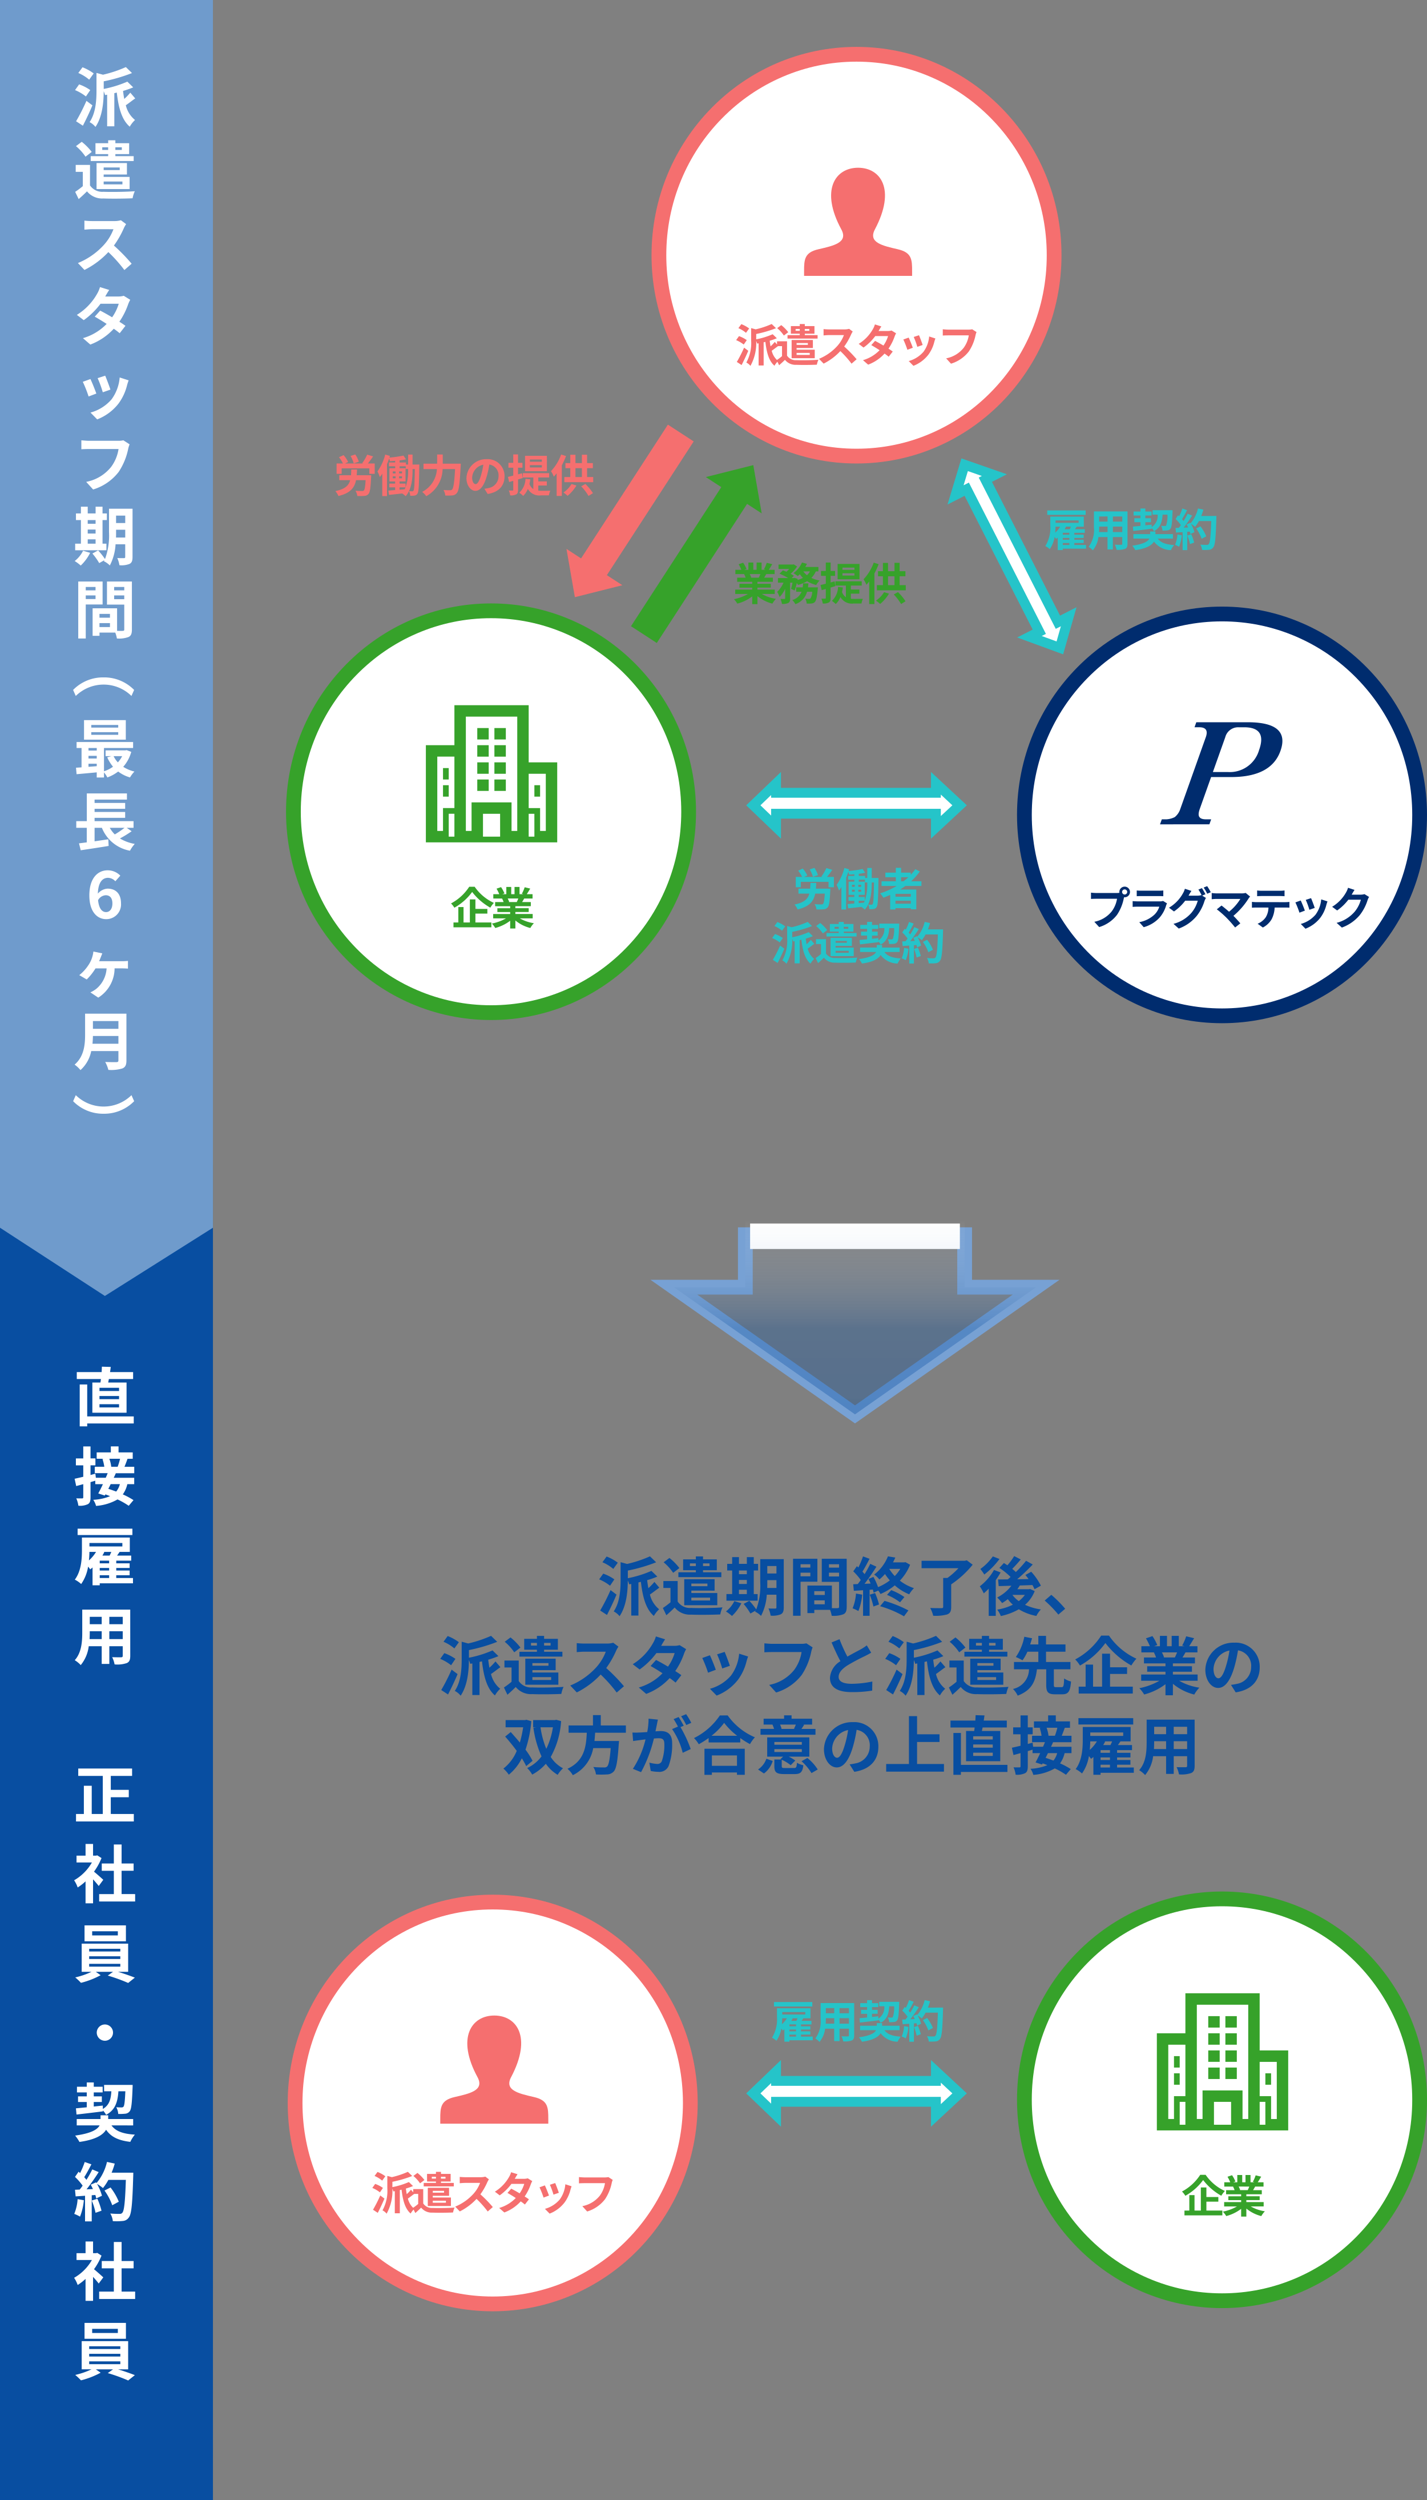
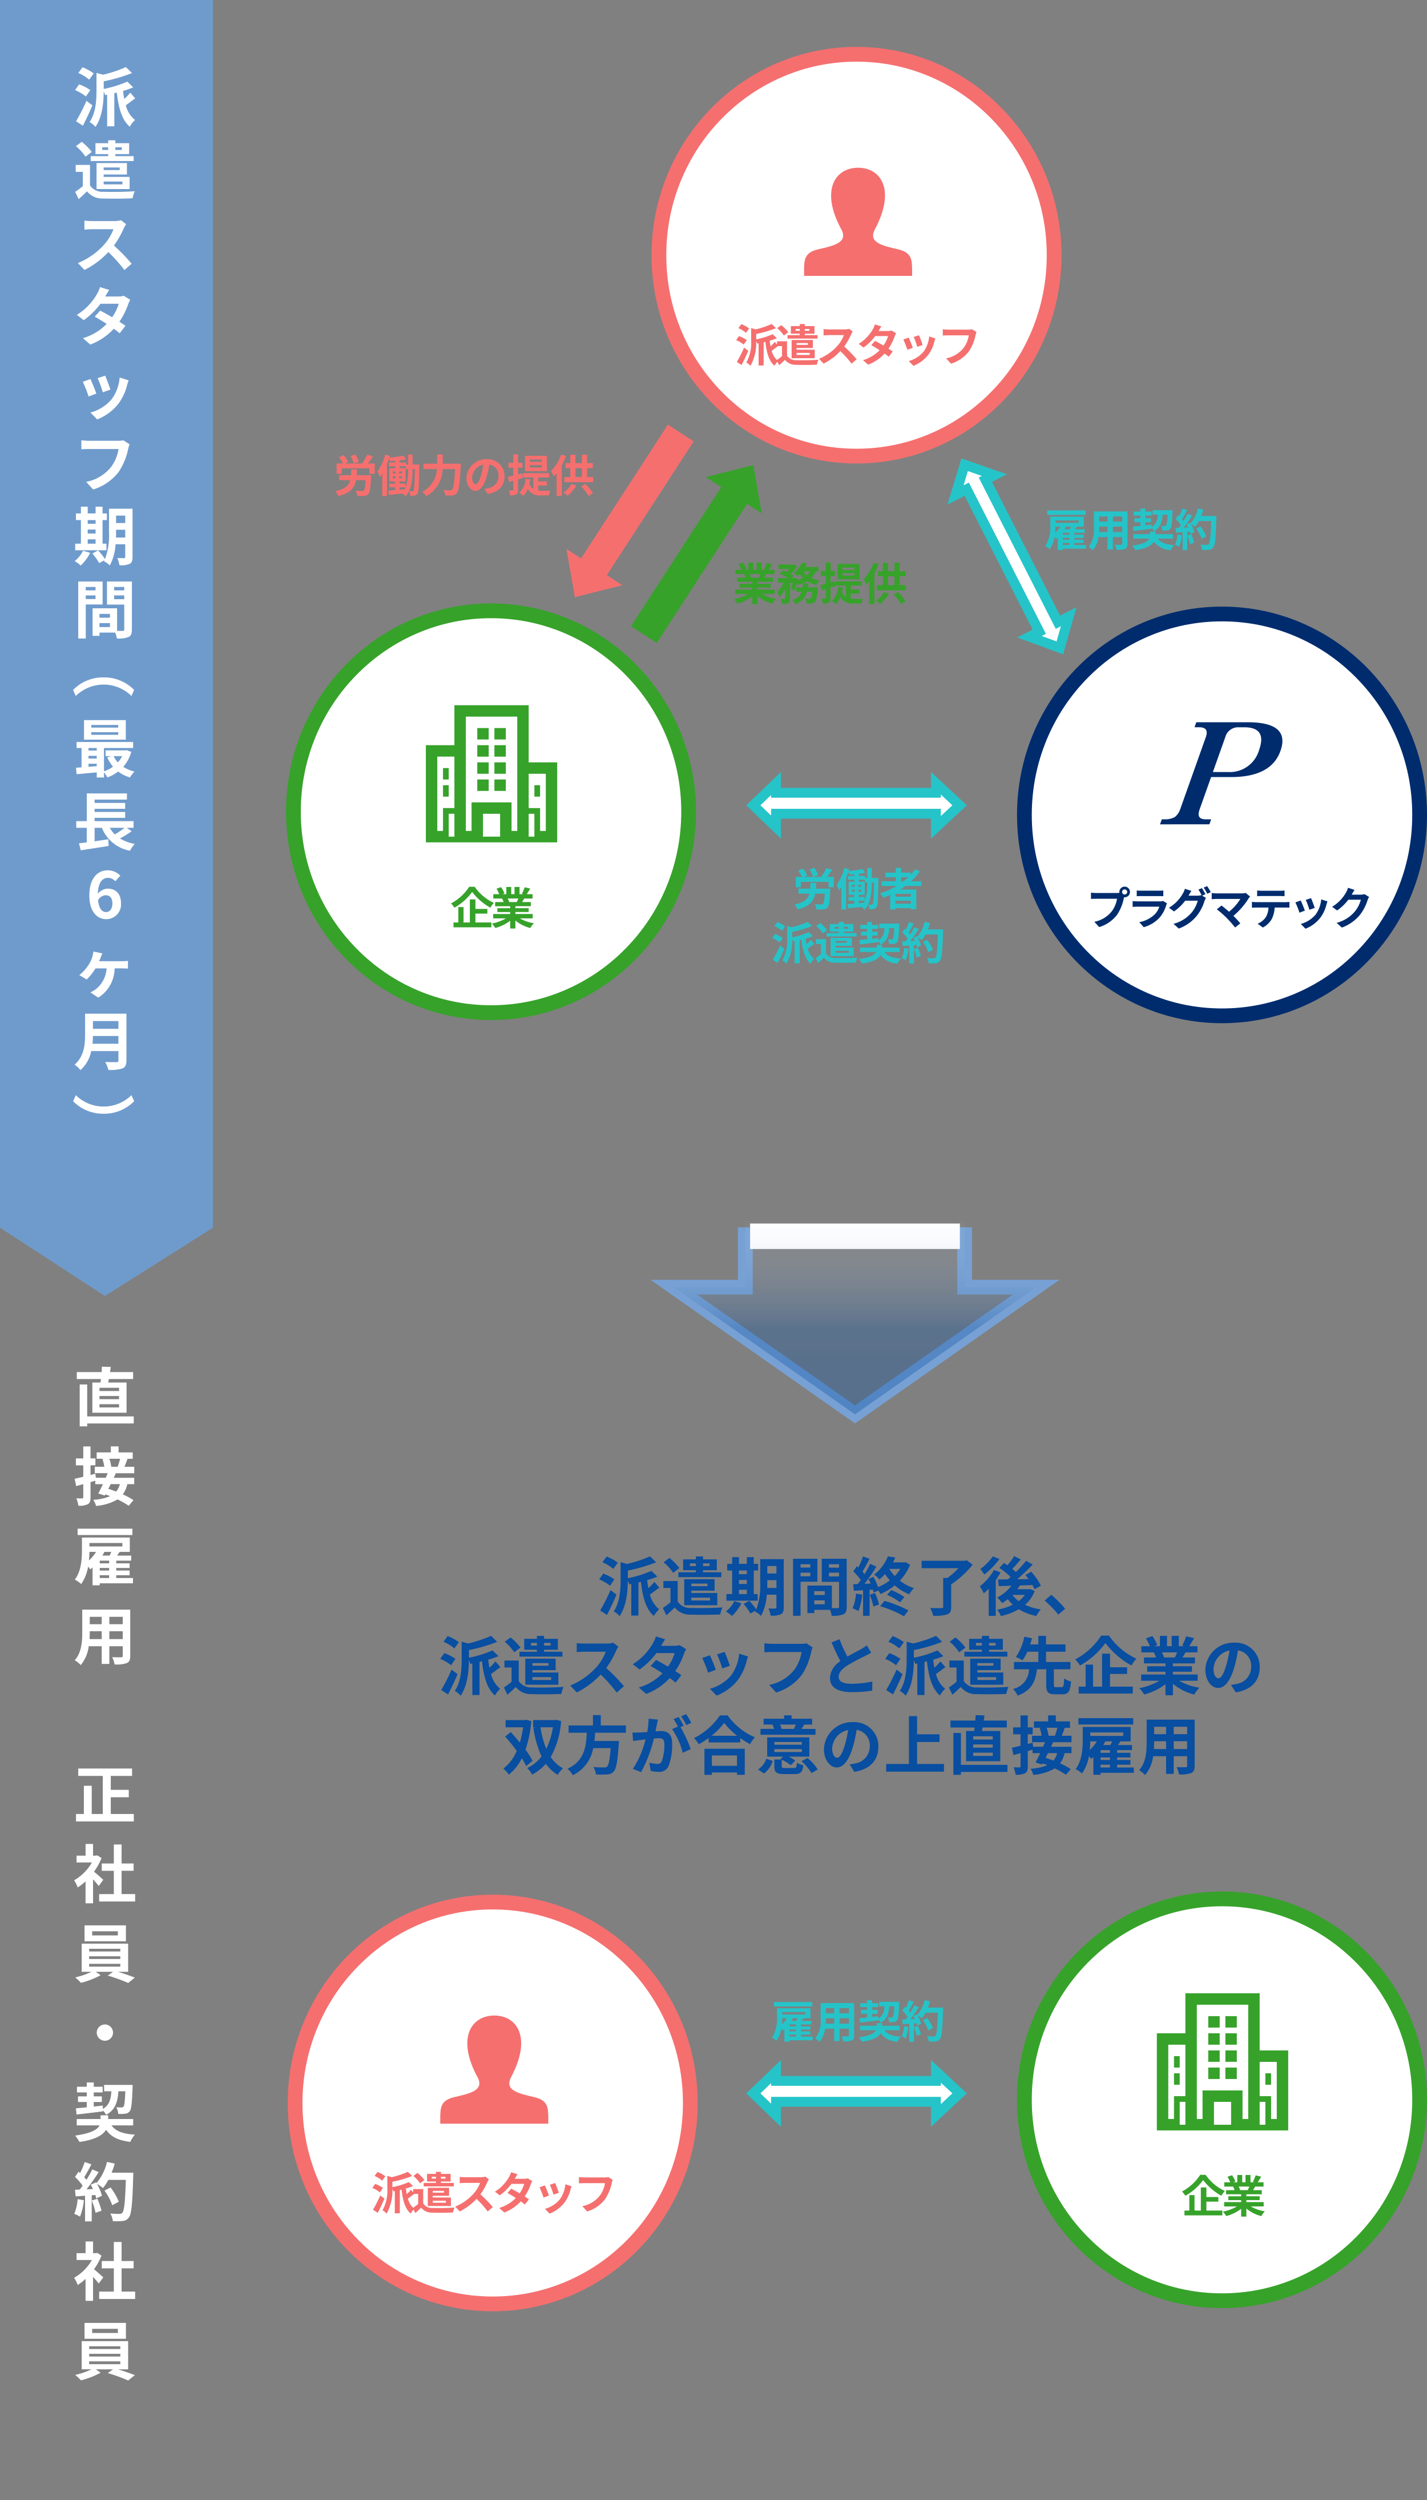
<svg xmlns="http://www.w3.org/2000/svg" width="290" height="507.785" viewBox="0 0 290 507.785">
  <rect x="0" y="0" width="290" height="507.785" fill="#808080" stroke="none" />
  <defs>
    <style>.a,.h{fill:#fff;}.b{fill:#f56f6f;}.c{fill:#25c4c9;}.d,.f{fill:#36a22a;}.e{fill:#002c6e;}.f{fill-rule:evenodd;}.g{fill:#084ea1;}.i{fill:#6f9bcc;}.j{fill:none;stroke:#77a1d4;stroke-width:3px;}.k{opacity:0.35;fill:url(#a);}.l,.m,.n,.o,.p{stroke:none;}.m{fill:#f56f6f;}.n{fill:#36a22a;}.o{fill:#002c6e;}.p{fill:#25c4c9;}</style>
    <linearGradient id="a" x1="0.5" x2="0.5" y2="1" gradientUnits="objectBoundingBox">
      <stop offset="0" stop-color="#084ea1" />
      <stop offset="0.443" stop-color="#1356a5" stop-opacity="0.953" />
      <stop offset="0.95" stop-color="#ccdbec" stop-opacity="0.204" />
      <stop offset="1" stop-color="#fff" stop-opacity="0" />
    </linearGradient>
  </defs>
  <g transform="translate(-43 -361.904)">
    <g class="a" transform="translate(175.405 371.426)">
      <path class="l" d="M 41.659 83.11 C 36.24 83.11 30.983 82.033 26.036 79.907 C 21.254 77.854 16.959 74.913 13.271 71.167 C 9.58 67.419 6.682 63.055 4.658 58.195 C 2.563 53.164 1.5 47.817 1.5 42.305 C 1.5 36.793 2.563 31.447 4.658 26.415 C 6.682 21.555 9.58 17.191 13.271 13.443 C 16.959 9.697 21.254 6.756 26.036 4.703 C 30.983 2.578 36.24 1.5 41.659 1.5 C 47.078 1.5 52.335 2.578 57.283 4.703 C 62.064 6.756 66.359 9.697 70.048 13.443 C 73.738 17.191 76.636 21.555 78.66 26.415 C 80.756 31.447 81.818 36.793 81.818 42.305 C 81.818 47.817 80.756 53.164 78.66 58.195 C 76.636 63.055 73.738 67.419 70.048 71.167 C 66.359 74.913 62.064 77.854 57.283 79.907 C 52.335 82.033 47.078 83.11 41.659 83.11 Z" />
      <path class="m" d="M 41.659 3 C 36.445 3 31.387 4.037 26.628 6.081 C 22.026 8.058 17.891 10.889 14.339 14.496 C 10.784 18.106 7.993 22.31 6.043 26.992 C 4.024 31.84 3 36.992 3 42.305 C 3 47.618 4.024 52.771 6.043 57.619 C 7.993 62.3 10.784 66.504 14.339 70.114 C 17.891 73.721 22.026 76.553 26.628 78.529 C 31.387 80.574 36.445 81.61 41.659 81.61 C 46.874 81.61 51.931 80.574 56.691 78.529 C 61.293 76.553 65.427 73.721 68.979 70.114 C 72.534 66.504 75.325 62.3 77.275 57.619 C 79.295 52.771 80.318 47.618 80.318 42.305 C 80.318 36.992 79.295 31.84 77.275 26.992 C 75.325 22.31 72.534 18.106 68.979 14.496 C 65.427 10.889 61.293 8.058 56.691 6.081 C 51.931 4.037 46.874 3 41.659 3 M 41.659 7.62939453125e-06 C 64.667 7.62939453125e-06 83.318 18.941 83.318 42.305 C 83.318 65.67 64.667 84.61 41.659 84.61 C 18.651 84.61 0 65.67 0 42.305 C 0 18.941 18.651 7.62939453125e-06 41.659 7.62939453125e-06 Z" />
    </g>
    <g class="a" transform="translate(101.47 746.7)">
      <path class="l" d="M 41.659 83.11 C 36.24 83.11 30.983 82.033 26.036 79.907 C 21.254 77.854 16.959 74.913 13.271 71.167 C 9.58 67.419 6.682 63.055 4.658 58.195 C 2.563 53.164 1.5 47.817 1.5 42.305 C 1.5 36.793 2.563 31.447 4.658 26.415 C 6.682 21.555 9.58 17.191 13.271 13.443 C 16.959 9.697 21.254 6.756 26.036 4.703 C 30.983 2.578 36.24 1.5 41.659 1.5 C 47.078 1.5 52.335 2.578 57.283 4.703 C 62.064 6.756 66.359 9.697 70.048 13.443 C 73.738 17.191 76.636 21.555 78.66 26.415 C 80.756 31.447 81.818 36.793 81.818 42.305 C 81.818 47.817 80.756 53.164 78.66 58.195 C 76.636 63.055 73.738 67.419 70.048 71.167 C 66.359 74.913 62.064 77.854 57.283 79.907 C 52.335 82.033 47.078 83.11 41.659 83.11 Z" />
      <path class="m" d="M 41.659 3 C 36.445 3 31.387 4.037 26.628 6.081 C 22.026 8.058 17.891 10.889 14.339 14.496 C 10.784 18.106 7.993 22.31 6.043 26.992 C 4.024 31.84 3 36.992 3 42.305 C 3 47.618 4.024 52.771 6.043 57.619 C 7.993 62.3 10.784 66.504 14.339 70.114 C 17.891 73.721 22.026 76.553 26.628 78.529 C 31.387 80.574 36.445 81.61 41.659 81.61 C 46.874 81.61 51.931 80.574 56.691 78.529 C 61.293 76.553 65.427 73.721 68.979 70.114 C 72.534 66.504 75.325 62.3 77.275 57.619 C 79.295 52.771 80.318 47.618 80.318 42.305 C 80.318 36.992 79.295 31.84 77.275 26.992 C 75.325 22.31 72.534 18.106 68.979 14.496 C 65.427 10.889 61.293 8.058 56.691 6.081 C 51.931 4.037 46.874 3 41.659 3 M 41.659 7.62939453125e-06 C 64.667 7.62939453125e-06 83.318 18.941 83.318 42.305 C 83.318 65.67 64.667 84.61 41.659 84.61 C 18.651 84.61 0 65.67 0 42.305 C 0 18.941 18.651 7.62939453125e-06 41.659 7.62939453125e-06 Z" />
    </g>
    <g class="a" transform="translate(101.129 484.455)">
      <path class="l" d="M 41.659 83.11 C 36.24 83.11 30.983 82.033 26.036 79.907 C 21.254 77.854 16.959 74.913 13.271 71.167 C 9.58 67.419 6.682 63.055 4.658 58.195 C 2.563 53.164 1.5 47.817 1.5 42.305 C 1.5 36.793 2.563 31.447 4.658 26.415 C 6.682 21.555 9.58 17.191 13.271 13.443 C 16.959 9.697 21.254 6.756 26.036 4.703 C 30.983 2.578 36.24 1.5 41.659 1.5 C 47.078 1.5 52.335 2.578 57.283 4.703 C 62.064 6.756 66.359 9.697 70.048 13.443 C 73.738 17.191 76.636 21.555 78.66 26.415 C 80.756 31.447 81.818 36.793 81.818 42.305 C 81.818 47.817 80.756 53.164 78.66 58.195 C 76.636 63.055 73.738 67.419 70.048 71.167 C 66.359 74.913 62.064 77.854 57.283 79.907 C 52.335 82.033 47.078 83.11 41.659 83.11 Z" />
      <path class="n" d="M 41.659 3 C 36.445 3 31.387 4.037 26.628 6.081 C 22.026 8.058 17.891 10.889 14.339 14.496 C 10.784 18.106 7.993 22.31 6.043 26.992 C 4.024 31.84 3 36.992 3 42.305 C 3 47.618 4.024 52.771 6.043 57.619 C 7.993 62.3 10.784 66.504 14.339 70.114 C 17.891 73.721 22.026 76.553 26.628 78.529 C 31.387 80.574 36.445 81.61 41.659 81.61 C 46.874 81.61 51.931 80.574 56.691 78.529 C 61.293 76.553 65.427 73.721 68.979 70.114 C 72.534 66.504 75.325 62.3 77.275 57.619 C 79.295 52.771 80.318 47.618 80.318 42.305 C 80.318 36.992 79.295 31.84 77.275 26.992 C 75.325 22.31 72.534 18.106 68.979 14.496 C 65.427 10.889 61.293 8.058 56.691 6.081 C 51.931 4.037 46.874 3 41.659 3 M 41.659 7.62939453125e-06 C 64.667 7.62939453125e-06 83.318 18.941 83.318 42.305 C 83.318 65.67 64.667 84.61 41.659 84.61 C 18.651 84.61 0 65.67 0 42.305 C 0 18.941 18.651 7.62939453125e-06 41.659 7.62939453125e-06 Z" />
    </g>
    <g class="a" transform="translate(249.682 746.055)">
      <path class="l" d="M 41.659 83.11 C 36.24 83.11 30.983 82.033 26.036 79.907 C 21.254 77.854 16.959 74.913 13.271 71.167 C 9.58 67.419 6.682 63.055 4.658 58.195 C 2.563 53.164 1.5 47.817 1.5 42.305 C 1.5 36.793 2.563 31.447 4.658 26.415 C 6.682 21.555 9.58 17.191 13.271 13.443 C 16.959 9.697 21.254 6.756 26.036 4.703 C 30.983 2.578 36.24 1.5 41.659 1.5 C 47.078 1.5 52.335 2.578 57.283 4.703 C 62.064 6.756 66.359 9.697 70.048 13.443 C 73.738 17.191 76.636 21.555 78.66 26.415 C 80.756 31.447 81.818 36.793 81.818 42.305 C 81.818 47.817 80.756 53.164 78.66 58.195 C 76.636 63.055 73.738 67.419 70.048 71.167 C 66.359 74.913 62.064 77.854 57.283 79.907 C 52.335 82.033 47.078 83.11 41.659 83.11 Z" />
      <path class="n" d="M 41.659 3 C 36.445 3 31.387 4.037 26.628 6.081 C 22.026 8.058 17.891 10.889 14.339 14.496 C 10.784 18.106 7.993 22.31 6.043 26.992 C 4.024 31.84 3 36.992 3 42.305 C 3 47.618 4.024 52.771 6.043 57.619 C 7.993 62.3 10.784 66.504 14.339 70.114 C 17.891 73.721 22.026 76.553 26.628 78.529 C 31.387 80.574 36.445 81.61 41.659 81.61 C 46.874 81.61 51.931 80.574 56.691 78.529 C 61.293 76.553 65.427 73.721 68.979 70.114 C 72.534 66.504 75.325 62.3 77.275 57.619 C 79.295 52.771 80.318 47.618 80.318 42.305 C 80.318 36.992 79.295 31.84 77.275 26.992 C 75.325 22.31 72.534 18.106 68.979 14.496 C 65.427 10.889 61.293 8.058 56.691 6.081 C 51.931 4.037 46.874 3 41.659 3 M 41.659 7.62939453125e-06 C 64.667 7.62939453125e-06 83.318 18.941 83.318 42.305 C 83.318 65.67 64.667 84.61 41.659 84.61 C 18.651 84.61 0 65.67 0 42.305 C 0 18.941 18.651 7.62939453125e-06 41.659 7.62939453125e-06 Z" />
    </g>
    <g class="a" transform="translate(249.682 485.101)">
      <path class="l" d="M 41.659 83.11 C 36.24 83.11 30.983 82.033 26.036 79.907 C 21.254 77.854 16.959 74.913 13.271 71.167 C 9.58 67.419 6.682 63.055 4.658 58.195 C 2.563 53.164 1.5 47.817 1.5 42.305 C 1.5 36.793 2.563 31.447 4.658 26.415 C 6.682 21.555 9.58 17.191 13.271 13.443 C 16.959 9.697 21.254 6.756 26.036 4.703 C 30.983 2.578 36.24 1.5 41.659 1.5 C 47.078 1.5 52.335 2.578 57.283 4.703 C 62.064 6.756 66.359 9.697 70.048 13.443 C 73.738 17.191 76.636 21.555 78.66 26.415 C 80.756 31.447 81.818 36.793 81.818 42.305 C 81.818 47.817 80.756 53.164 78.66 58.195 C 76.636 63.055 73.738 67.419 70.048 71.167 C 66.359 74.913 62.064 77.854 57.283 79.907 C 52.335 82.033 47.078 83.11 41.659 83.11 Z" />
      <path class="o" d="M 41.659 3 C 36.445 3 31.387 4.037 26.628 6.081 C 22.026 8.058 17.891 10.889 14.339 14.496 C 10.784 18.106 7.993 22.31 6.043 26.992 C 4.024 31.84 3 36.992 3 42.305 C 3 47.618 4.024 52.771 6.043 57.619 C 7.993 62.3 10.784 66.504 14.339 70.114 C 17.891 73.721 22.026 76.553 26.628 78.529 C 31.387 80.574 36.445 81.61 41.659 81.61 C 46.874 81.61 51.931 80.574 56.691 78.529 C 61.293 76.553 65.427 73.721 68.979 70.114 C 72.534 66.504 75.325 62.3 77.275 57.619 C 79.295 52.771 80.318 47.618 80.318 42.305 C 80.318 36.992 79.295 31.84 77.275 26.992 C 75.325 22.31 72.534 18.106 68.979 14.496 C 65.427 10.889 61.293 8.058 56.691 6.081 C 51.931 4.037 46.874 3 41.659 3 M 41.659 7.62939453125e-06 C 64.667 7.62939453125e-06 83.318 18.941 83.318 42.305 C 83.318 65.67 64.667 84.61 41.659 84.61 C 18.651 84.61 0 65.67 0 42.305 C 0 18.941 18.651 7.62939453125e-06 41.659 7.62939453125e-06 Z" />
    </g>
    <path class="b" d="M19.052,16.558c-3.147-.727-6.076-1.363-4.657-4.042C18.713,4.361,15.539,0,10.98,0,6.33,0,3.235,4.528,7.565,12.515c1.461,2.695-1.578,3.332-4.657,4.042C.1,17.207-.009,18.6,0,21.045l0,.915H21.954l0-.887c.011-2.46-.084-3.863-2.906-4.516Z" transform="translate(206.408 395.97)" />
    <path class="b" d="M19.052,16.558c-3.147-.727-6.076-1.363-4.657-4.042C18.713,4.361,15.539,0,10.98,0,6.33,0,3.235,4.528,7.565,12.515c1.461,2.695-1.578,3.332-4.657,4.042C.1,17.207-.009,18.6,0,21.045l0,.915H21.954l0-.887c.011-2.46-.084-3.863-2.906-4.516Z" transform="translate(132.473 771.244)" />
    <path class="b" d="M-35.732-10.954a6.628,6.628,0,0,0-1.591-.877l-.6.814a5.862,5.862,0,0,1,1.546.949Zm-.488,2.369A6.323,6.323,0,0,0-37.8-9.4l-.579.814a6.4,6.4,0,0,1,1.546.9Zm-.543,1.528a28.46,28.46,0,0,1-1.474,2.9l.968.633c.452-.877.949-1.926,1.356-2.894Zm6.239-1.166a7.828,7.828,0,0,1-.859.9c-.072-.362-.127-.741-.172-1.139a12.833,12.833,0,0,0,1.447-.506l-.841-.814A16.051,16.051,0,0,1-34.3-8.747V-9.833a23.871,23.871,0,0,0,4.024-1.176l-.877-.85a17.533,17.533,0,0,1-3.255,1.085l-.922-.253v2.5a8.249,8.249,0,0,1-.977,4.494,2.454,2.454,0,0,1,.832.678A9.509,9.509,0,0,0-34.3-8.422a3.953,3.953,0,0,1,.19.543l.3-.054V-3.44h1.022V-8.151l.353-.081c.244,2.125.7,3.87,1.845,4.847a3.912,3.912,0,0,1,.751-.949,3.809,3.809,0,0,1-1.311-2.1c.4-.253.859-.642,1.338-.968Zm4.232-2.252v-.38h.841v.38Zm2.785-.38v.38h-.922v-.38ZM-25.45-9.6h-2.487v.7h6.113v-.7h-2.6v-.289h1.962v-1.546h-1.962v-.416H-25.45v.416h-1.808v1.546h1.808Zm1.646,1.61v.371h-2.288v-.371Zm.38,2v.407h-2.667V-5.99Zm.642-.995V-8.612h-4.322v3.7h4.7V-6.641h-3.689v-.344Zm-5.009-3.21a7.858,7.858,0,0,0-1.42-1.438l-.823.615a7.046,7.046,0,0,1,1.356,1.5Zm-.244,1.845h-2.035v.986h1.013v2.035a11.3,11.3,0,0,1-1.085.814l.5,1.031c.452-.4.823-.741,1.185-1.1a2.767,2.767,0,0,0,2.333,1.013c1.094.045,3.038.027,4.15-.027a4.342,4.342,0,0,1,.316-1c-1.239.1-3.382.127-4.467.081a2.1,2.1,0,0,1-1.908-.913Zm12.614-2.532a3.265,3.265,0,0,1-.94.118h-3.183a10.1,10.1,0,0,1-1.067-.063v1.284c.19-.009.687-.063,1.067-.063h3.065a7.006,7.006,0,0,1-1.347,2.215,10.244,10.244,0,0,1-3.707,2.6l.931.977A11.911,11.911,0,0,0-17.2-6.36,20.62,20.62,0,0,1-14.925-3.8l1.031-.9a25.42,25.42,0,0,0-2.523-2.586A13.294,13.294,0,0,0-15-9.769a4.272,4.272,0,0,1,.316-.561Zm8.626.344a2.871,2.871,0,0,1-.787.1H-9.437l.009-.009c.109-.19.344-.606.561-.922l-1.311-.407a4,4,0,0,1-.407.949,8.277,8.277,0,0,1-2.884,3l.977.751a10.641,10.641,0,0,0,2.387-2.333h2.6a6.586,6.586,0,0,1-.94,1.926c-.606-.362-1.221-.705-1.7-.949l-.769.859c.461.262,1.076.633,1.691,1.031A7.647,7.647,0,0,1-12.6-4.516l1.049.913A8.63,8.63,0,0,0-8.216-5.854a10.471,10.471,0,0,1,.841.642l.823-1.058c-.226-.163-.533-.371-.868-.579A10.409,10.409,0,0,0-6.172-9.326a4.254,4.254,0,0,1,.3-.642Zm5.579.958-1.076.353a15.061,15.061,0,0,1,.732,2.007L-.476-7.6C-.6-8.015-1.045-9.191-1.217-9.579Zm2.062.253A6.094,6.094,0,0,1-.3-6.225a6.084,6.084,0,0,1-3,1.89l.949.968A7.061,7.061,0,0,0,.673-5.61,7.291,7.291,0,0,0,1.9-8.259c.054-.181.109-.371.217-.66ZM-3.315-9.1-4.4-8.711a18.264,18.264,0,0,1,.823,2.089l1.1-.416C-2.655-7.545-3.089-8.639-3.315-9.1Zm12.9-1.691a3.031,3.031,0,0,1-.714.072H4.7c-.3,0-.814-.045-1.085-.072v1.275c.235-.018.669-.036,1.076-.036H8.9A5.724,5.724,0,0,1,7.843-7,5.964,5.964,0,0,1,4.3-4.886L5.284-3.8A7.234,7.234,0,0,0,8.919-6.3a9.293,9.293,0,0,0,1.356-3.291,3.682,3.682,0,0,1,.2-.633Z" transform="translate(230.979 439.567)" />
    <path class="b" d="M-35.732-10.954a6.628,6.628,0,0,0-1.591-.877l-.6.814a5.862,5.862,0,0,1,1.546.949Zm-.488,2.369A6.323,6.323,0,0,0-37.8-9.4l-.579.814a6.4,6.4,0,0,1,1.546.9Zm-.543,1.528a28.46,28.46,0,0,1-1.474,2.9l.968.633c.452-.877.949-1.926,1.356-2.894Zm6.239-1.166a7.828,7.828,0,0,1-.859.9c-.072-.362-.127-.741-.172-1.139a12.833,12.833,0,0,0,1.447-.506l-.841-.814A16.051,16.051,0,0,1-34.3-8.747V-9.833a23.871,23.871,0,0,0,4.024-1.176l-.877-.85a17.533,17.533,0,0,1-3.255,1.085l-.922-.253v2.5a8.249,8.249,0,0,1-.977,4.494,2.454,2.454,0,0,1,.832.678A9.509,9.509,0,0,0-34.3-8.422a3.953,3.953,0,0,1,.19.543l.3-.054V-3.44h1.022V-8.151l.353-.081c.244,2.125.7,3.87,1.845,4.847a3.912,3.912,0,0,1,.751-.949,3.809,3.809,0,0,1-1.311-2.1c.4-.253.859-.642,1.338-.968Zm4.232-2.252v-.38h.841v.38Zm2.785-.38v.38h-.922v-.38ZM-25.45-9.6h-2.487v.7h6.113v-.7h-2.6v-.289h1.962v-1.546h-1.962v-.416H-25.45v.416h-1.808v1.546h1.808Zm1.646,1.61v.371h-2.288v-.371Zm.38,2v.407h-2.667V-5.99Zm.642-.995V-8.612h-4.322v3.7h4.7V-6.641h-3.689v-.344Zm-5.009-3.21a7.858,7.858,0,0,0-1.42-1.438l-.823.615a7.046,7.046,0,0,1,1.356,1.5Zm-.244,1.845h-2.035v.986h1.013v2.035a11.3,11.3,0,0,1-1.085.814l.5,1.031c.452-.4.823-.741,1.185-1.1a2.767,2.767,0,0,0,2.333,1.013c1.094.045,3.038.027,4.15-.027a4.342,4.342,0,0,1,.316-1c-1.239.1-3.382.127-4.467.081a2.1,2.1,0,0,1-1.908-.913Zm12.614-2.532a3.265,3.265,0,0,1-.94.118h-3.183a10.1,10.1,0,0,1-1.067-.063v1.284c.19-.009.687-.063,1.067-.063h3.065a7.006,7.006,0,0,1-1.347,2.215,10.244,10.244,0,0,1-3.707,2.6l.931.977A11.911,11.911,0,0,0-17.2-6.36,20.62,20.62,0,0,1-14.925-3.8l1.031-.9a25.42,25.42,0,0,0-2.523-2.586A13.294,13.294,0,0,0-15-9.769a4.272,4.272,0,0,1,.316-.561Zm8.626.344a2.871,2.871,0,0,1-.787.1H-9.437l.009-.009c.109-.19.344-.606.561-.922l-1.311-.407a4,4,0,0,1-.407.949,8.277,8.277,0,0,1-2.884,3l.977.751a10.641,10.641,0,0,0,2.387-2.333h2.6a6.586,6.586,0,0,1-.94,1.926c-.606-.362-1.221-.705-1.7-.949l-.769.859c.461.262,1.076.633,1.691,1.031A7.647,7.647,0,0,1-12.6-4.516l1.049.913A8.63,8.63,0,0,0-8.216-5.854a10.471,10.471,0,0,1,.841.642l.823-1.058c-.226-.163-.533-.371-.868-.579A10.409,10.409,0,0,0-6.172-9.326a4.254,4.254,0,0,1,.3-.642Zm5.579.958-1.076.353a15.061,15.061,0,0,1,.732,2.007L-.476-7.6C-.6-8.015-1.045-9.191-1.217-9.579Zm2.062.253A6.094,6.094,0,0,1-.3-6.225a6.084,6.084,0,0,1-3,1.89l.949.968A7.061,7.061,0,0,0,.673-5.61,7.291,7.291,0,0,0,1.9-8.259c.054-.181.109-.371.217-.66ZM-3.315-9.1-4.4-8.711a18.264,18.264,0,0,1,.823,2.089l1.1-.416C-2.655-7.545-3.089-8.639-3.315-9.1Zm12.9-1.691a3.031,3.031,0,0,1-.714.072H4.7c-.3,0-.814-.045-1.085-.072v1.275c.235-.018.669-.036,1.076-.036H8.9A5.724,5.724,0,0,1,7.843-7,5.964,5.964,0,0,1,4.3-4.886L5.284-3.8A7.234,7.234,0,0,0,8.919-6.3a9.293,9.293,0,0,0,1.356-3.291,3.682,3.682,0,0,1,.2-.633Z" transform="translate(157.043 814.842)" />
    <path class="b" d="M-35.716-10.375a5.41,5.41,0,0,0-.723-1.474l-.958.316a5.633,5.633,0,0,1,.651,1.5Zm-.425,2.749c.036-.371.054-.76.072-1.176h-1.175c-.018.425-.027.814-.063,1.176h-2.378v1h2.215c-.3,1.094-1.031,1.808-3.011,2.224a3.74,3.74,0,0,1,.624.995c2.414-.588,3.255-1.646,3.581-3.219h1.944c-.081,1.329-.19,1.935-.362,2.1a.525.525,0,0,1-.38.1c-.235,0-.8-.009-1.329-.045a2.342,2.342,0,0,1,.38,1.058,11.569,11.569,0,0,0,1.42-.018,1.143,1.143,0,0,0,.85-.389c.307-.335.434-1.23.534-3.373.018-.136.027-.434.027-.434Zm2.261-2.387a17,17,0,0,0,1.067-1.438l-1.2-.362a9.192,9.192,0,0,1-1.013,1.727l.2.072h-3.7l.642-.3a5.468,5.468,0,0,0-.931-1.4l-.931.434a5.925,5.925,0,0,1,.8,1.266h-1.284v2.1H-39.2v-1.1h5.633v1.1h1.085v-2.1ZM-25.7-8.7a9.773,9.773,0,0,1-.515,3.517v-.751h-1.221v-.434h1.221V-9.055h-1.212v-.389h1.248v.561h.479Zm-1.736,3.536h1.212c-.054.136-.109.262-.172.389l-1.04.081Zm-1.374-2.242h.561v.4h-.561Zm0-.995h.561v.4h-.561Zm1.284.4v-.4h.588v.4Zm0,.995v-.4h.588v.4Zm2.731-2.794v-2.025h-.9v2.025h-.443v-.416h-1.284v-.425a12.2,12.2,0,0,0,1.3-.217l-.524-.76a23.38,23.38,0,0,1-2.848.407c.036-.118.063-.235.1-.344l-.958-.271A10.092,10.092,0,0,1-31.927-8.4a6.835,6.835,0,0,1,.479,1.157,7.6,7.6,0,0,0,.5-.714v4.566h.958V-9.869c.163-.38.307-.778.434-1.166a3.088,3.088,0,0,1,.163.552c.344-.018.705-.036,1.067-.072v.335h-1.266v.778h1.266v.389h-1.166v2.686h1.157v.434h-1.175v.769h1.175v.543c-.515.045-.986.081-1.374.109l.136.877c.76-.081,1.709-.172,2.667-.289a4.141,4.141,0,0,1,.714.552c1.239-1.42,1.4-3.617,1.4-5.326v-.181h.461c-.054,3.056-.109,4.123-.262,4.358a.245.245,0,0,1-.262.154,6.347,6.347,0,0,1-.651-.027,2.5,2.5,0,0,1,.244.931,4.379,4.379,0,0,0,.886-.036.806.806,0,0,0,.588-.407c.262-.38.3-1.691.362-5.453,0-.127.009-.443.009-.443Zm6.14-.172V-11.84H-19.8v1.863h-2.767v1.1h2.722a5.514,5.514,0,0,1-3,4.63,4.289,4.289,0,0,1,.841.877,6.426,6.426,0,0,0,3.319-5.507h2.532c-.145,2.686-.326,3.87-.6,4.15a.534.534,0,0,1-.425.145c-.235,0-.769,0-1.338-.045a2.5,2.5,0,0,1,.371,1.112A9.2,9.2,0,0,0-16.7-3.53a1.219,1.219,0,0,0,.922-.506c.4-.47.579-1.827.76-5.425.018-.145.027-.515.027-.515Zm6.673,4.15c-.335,0-.7-.443-.7-1.347a2.808,2.808,0,0,1,2.27-2.6,14.373,14.373,0,0,1-.479,2.17C-11.247-6.387-11.609-5.827-11.98-5.827Zm2.46,2C-7.26-4.172-6.1-5.51-6.1-7.391a3.417,3.417,0,0,0-3.617-3.5,3.993,3.993,0,0,0-4.123,3.834c0,1.51.841,2.6,1.827,2.6s1.754-1.1,2.288-2.912A19.46,19.46,0,0,0-9.195-9.8,2.216,2.216,0,0,1-7.323-7.427a2.424,2.424,0,0,1-2.035,2.4c-.235.054-.488.1-.832.145Zm11-6.547H-.948v-.452H1.484Zm0,1.157H-.948v-.461H1.484Zm1.031-2.36H-1.934v3.12H2.515Zm-4.91,4.512-.145-.968-.814.217V-9.154h.9v-.995h-.9v-1.709H-4.33v1.709h-.977v.995h.977v1.6c-.407.1-.769.2-1.076.262l.244,1.04c.262-.072.533-.154.832-.235v1.808c0,.118-.045.154-.154.154s-.416.009-.751,0a3.535,3.535,0,0,1,.28.986,2.231,2.231,0,0,0,1.248-.208c.271-.163.353-.425.353-.922V-6.776ZM.761-5.537H2.488v-.841H.761v-.8H2.967v-.868H-2.377v.868H-.252v2.36a2.03,2.03,0,0,1-.787-1.058,8.218,8.218,0,0,0,.172-.913L-1.843-6.9A4.034,4.034,0,0,1-3.1-4.073a5.525,5.525,0,0,1,.787.642,4,4,0,0,0,.949-1.42A2.685,2.685,0,0,0,1.349-3.539H2.922a3.17,3.17,0,0,1,.289-.94c-.389.009-1.51.009-1.818.009-.226,0-.425-.009-.633-.027ZM5.4-11.84A9.455,9.455,0,0,1,3.338-8.458a6.294,6.294,0,0,1,.579,1.121c.19-.208.38-.425.57-.669v4.584H5.544V-9.643A16.583,16.583,0,0,0,6.4-11.523Zm2.107,6A5.62,5.62,0,0,1,5.87-4.118a6,6,0,0,1,.841.678,8.346,8.346,0,0,0,1.8-2.1Zm1.971.47A10.029,10.029,0,0,1,10.97-3.422l.9-.57a11.2,11.2,0,0,0-1.537-1.863ZM8.311-9.064H9.622v1.8H8.311Zm2.36,1.8v-1.8h1.176v-1.031H10.671v-1.7H9.622v1.7H8.311v-1.691H7.262v1.691H6.277v1.031h.986v1.8H6.051v1.049h5.868V-7.265Z" transform="translate(151.634 466.048)" />
    <path class="c" d="M-17.732-10.375a5.41,5.41,0,0,0-.723-1.474l-.958.316a5.633,5.633,0,0,1,.651,1.5Zm-.425,2.749c.036-.371.054-.76.072-1.176H-19.26c-.018.425-.027.814-.063,1.176H-21.7v1h2.215c-.3,1.094-1.031,1.808-3.011,2.224a3.74,3.74,0,0,1,.624.995c2.414-.588,3.255-1.646,3.581-3.219h1.944c-.081,1.329-.19,1.935-.362,2.1a.525.525,0,0,1-.38.1c-.235,0-.8-.009-1.329-.045a2.342,2.342,0,0,1,.38,1.058,11.569,11.569,0,0,0,1.42-.018,1.143,1.143,0,0,0,.85-.389c.307-.335.434-1.23.533-3.373.018-.136.027-.434.027-.434Zm2.261-2.387a17,17,0,0,0,1.067-1.438l-1.2-.362a9.192,9.192,0,0,1-1.013,1.727l.2.072h-3.7l.642-.3a5.468,5.468,0,0,0-.931-1.4l-.931.434a5.925,5.925,0,0,1,.8,1.266h-1.284v2.1h1.031v-1.1h5.633v1.1h1.085v-2.1ZM-7.713-8.7a9.773,9.773,0,0,1-.515,3.517v-.751H-9.449v-.434h1.221V-9.055H-9.44v-.389h1.248v.561h.479ZM-9.449-5.167h1.212c-.054.136-.109.262-.172.389l-1.04.081Zm-1.374-2.242h.561v.4h-.561Zm0-.995h.561v.4h-.561Zm1.284.4v-.4h.588v.4Zm0,.995v-.4h.588v.4Zm2.731-2.794v-2.025h-.9v2.025h-.443v-.416H-9.44v-.425a12.2,12.2,0,0,0,1.3-.217l-.524-.76a23.38,23.38,0,0,1-2.848.407c.036-.118.063-.235.1-.344l-.958-.271A10.092,10.092,0,0,1-13.943-8.4a6.835,6.835,0,0,1,.479,1.157,7.6,7.6,0,0,0,.5-.714v4.566h.958V-9.869c.163-.38.307-.778.434-1.166a3.088,3.088,0,0,1,.163.552c.344-.018.705-.036,1.067-.072v.335H-11.61v.778h1.266v.389h-1.166v2.686h1.157v.434h-1.176v.769h1.176v.543c-.515.045-.986.081-1.374.109l.136.877c.76-.081,1.709-.172,2.667-.289a4.141,4.141,0,0,1,.714.552c1.239-1.42,1.4-3.617,1.4-5.326v-.181h.461C-6.4-5.827-6.456-4.76-6.61-4.525a.245.245,0,0,1-.262.154A6.347,6.347,0,0,1-7.523-4.4a2.5,2.5,0,0,1,.244.931A4.379,4.379,0,0,0-6.393-3.5a.806.806,0,0,0,.588-.407c.262-.38.3-1.691.362-5.453,0-.127.009-.443.009-.443ZM-.841-9.95H.633a12.348,12.348,0,0,1-.977.823h-.5ZM1.13-6H-1.98v-.579H1.13ZM-1.98-4.57v-.615H1.13v.615ZM3.291-8.178v-.949h-2.1a13.226,13.226,0,0,0,1.781-1.989l-.922-.47a11.011,11.011,0,0,1-.931,1.148v-.443H-.841v-.977H-1.908v.977H-4.033v.931h2.125v.823h-2.9v.949h3.074A16.1,16.1,0,0,1-5.1-6.677a5.925,5.925,0,0,1,.66.886c.461-.172.931-.371,1.383-.57V-3.4H-1.98v-.271H1.13v.235H2.252V-7.454H-1.031c.371-.235.714-.47,1.067-.723ZM-24.392.026a6.628,6.628,0,0,0-1.591-.877l-.6.814a5.862,5.862,0,0,1,1.546.949ZM-24.88,2.4a6.323,6.323,0,0,0-1.582-.814l-.579.814a6.4,6.4,0,0,1,1.546.9Zm-.543,1.528a28.459,28.459,0,0,1-1.474,2.9l.968.633c.452-.877.949-1.926,1.356-2.894Zm6.239-1.166a7.829,7.829,0,0,1-.859.9c-.072-.362-.127-.741-.172-1.139a12.833,12.833,0,0,0,1.447-.506l-.841-.814a16.051,16.051,0,0,1-3.355,1.04V1.147A23.87,23.87,0,0,0-18.939-.028l-.877-.85A17.533,17.533,0,0,1-23.071.207l-.922-.253v2.5a8.249,8.249,0,0,1-.977,4.494,2.454,2.454,0,0,1,.832.678,9.509,9.509,0,0,0,1.176-5.073,3.954,3.954,0,0,1,.19.543l.3-.054V7.54h1.022V2.829l.353-.081c.244,2.125.7,3.87,1.845,4.847a3.912,3.912,0,0,1,.751-.949,3.809,3.809,0,0,1-1.311-2.1c.4-.253.859-.642,1.338-.968ZM-14.355.505V.126h.841v.38Zm2.785-.38v.38h-.922V.126Zm-1.944,1.257H-16v.7h6.113v-.7h-2.6V1.093h1.962V-.453h-1.962V-.869h-1.022v.416h-1.808V1.093h1.808Zm1.646,1.61v.371h-2.288V2.992Zm.38,2V5.4h-2.667V4.99ZM-10.846,4V2.368h-4.322v3.7h4.7V4.339h-3.689V4ZM-15.856.786a7.858,7.858,0,0,0-1.42-1.438l-.823.615a7.046,7.046,0,0,1,1.356,1.5ZM-16.1,2.63h-2.035v.986h1.013V5.651a11.3,11.3,0,0,1-1.085.814l.5,1.031c.452-.4.823-.741,1.185-1.1A2.767,2.767,0,0,0-14.192,7.4c1.094.045,3.038.027,4.15-.027a4.342,4.342,0,0,1,.316-1c-1.239.1-3.382.127-4.467.081A2.1,2.1,0,0,1-16.1,5.542Zm6.9,1.058c1.022-.118,2.423-.28,3.753-.452V3.11A2.634,2.634,0,0,1-5,3.734C-3.685,3.028-3.35,1.907-3.242.379h.986a6.072,6.072,0,0,1-.262,2.188.318.318,0,0,1-.28.109c-.136,0-.425,0-.751-.027a2.186,2.186,0,0,1,.28.958,7.822,7.822,0,0,0,1-.036.86.86,0,0,0,.633-.353c.235-.3.326-1.166.407-3.337.009-.118.009-.407.009-.407h-4.06v.9h1.031A2.721,2.721,0,0,1-5.457,2.893l-.009-.479-1.284.136V1.907H-5.6V1.1H-6.75V.542h1.266v-.8H-6.75V-.878h-.995v.615H-9.137v.8h1.393V1.1H-8.983v.8h1.239v.751c-.579.054-1.1.109-1.537.145Zm8.057,1.546v-.9H-4.7V3.8H-5.783V4.33H-9.173v.9h3.255c-.3.57-1.166,1.13-3.481,1.447a5.706,5.706,0,0,1,.615.9C-6.479,7.26-5.439,6.591-5,5.849A4.367,4.367,0,0,0-1.551,7.577,4.515,4.515,0,0,1-.9,6.546c-1.682-.1-2.731-.479-3.328-1.311Zm.913-.823A6.574,6.574,0,0,1-.71,6.51,5.315,5.315,0,0,1,.113,6.9,8.36,8.36,0,0,0,.656,4.565Zm2.016.2a9.2,9.2,0,0,1,.533,1.745l.85-.3a10.312,10.312,0,0,0-.588-1.7ZM4.607.65A10.37,10.37,0,0,0,5.05-.643l-1.1-.235A7.2,7.2,0,0,1,2.455,2.133l-.063-.109-.76.335c.109.19.217.407.316.624l-.913.036A29.11,29.11,0,0,0,2.762.569L1.849.189a14.139,14.139,0,0,1-.832,1.483c-.09-.118-.2-.253-.316-.38.326-.506.7-1.2,1.022-1.827L.773-.869A10.842,10.842,0,0,1,.113.7L-.1.514l-.506.741A8.519,8.519,0,0,1,.475,2.495c-.136.2-.28.389-.416.561l-.669.027.09.94,1.338-.09V7.577h.949V3.86l.515-.036a4.92,4.92,0,0,1,.127.488l.814-.38a7.2,7.2,0,0,0-.705-1.691,6.91,6.91,0,0,1,.85.6,7.45,7.45,0,0,0,.769-1.166h2.5c-.1,3.083-.235,4.4-.506,4.684a.446.446,0,0,1-.38.154c-.244,0-.76,0-1.329-.054A2.57,2.57,0,0,1,4.779,7.54,8.632,8.632,0,0,0,6.19,7.513a1.121,1.121,0,0,0,.868-.5c.38-.479.506-1.908.624-5.868.009-.136.009-.5.009-.5ZM5.629,4.782A8.5,8.5,0,0,0,4.453,2.757l-.859.434A8.542,8.542,0,0,1,4.7,5.28Z" transform="translate(226.963 550.013)" />
    <path class="c" d="M-18.9-11.46H-26.7v.9H-18.9Zm-4.648,6.619h1.338v.4h-1.338Zm-.524-3.319A5.159,5.159,0,0,1-25.09-6.948c.045-.434.063-.841.072-1.212Zm3.744-1.266v.488h-4.684v-.488Zm-2.839,1.79c.1-.163.19-.335.271-.5l-.09-.027h1.085c-.063.172-.154.353-.235.524Zm.958,1.1h-1.338v-.38h1.338Zm0,1.022h-1.338v-.362h1.338Zm3.391,1.067H-21.2v-.4h1.9V-5.51h-1.9v-.362h1.9v-.66h-1.9v-.38h2.125v-.723h-2.007c.118-.172.244-.344.362-.524h1.447V-10.2h-6.809v1.781a7.061,7.061,0,0,1-1.013,4.2,3.928,3.928,0,0,1,.9.624,5.932,5.932,0,0,0,.986-2.478c.118.145.235.3.3.4.109-.081.226-.172.335-.271v2.532h1.022v-.28h4.729Zm5.453-2.622V-8.178h1.908v1.112Zm-2.812,0c.018-.335.027-.66.027-.949v-.163h1.7v1.112Zm1.727-3.165v1.049h-1.7V-10.23Zm2.993,1.049h-1.908V-10.23h1.908Zm1.067-2.071h-6.827v3.228A5.8,5.8,0,0,1-18.29-4.064a3.972,3.972,0,0,1,.85.7A5.178,5.178,0,0,0-16.3-6.053h1.845V-3.53h1.085V-6.053h1.908V-4.7c0,.163-.063.217-.235.217s-.76.009-1.266-.018a4.065,4.065,0,0,1,.344,1.031,4.2,4.2,0,0,0,1.736-.19c.362-.163.488-.452.488-1.031ZM-9.22-7.292c1.022-.118,2.423-.28,3.753-.452V-7.87a2.634,2.634,0,0,1,.452.624C-3.7-7.952-3.37-9.073-3.261-10.6h.986a6.072,6.072,0,0,1-.262,2.188.318.318,0,0,1-.28.109c-.136,0-.425,0-.751-.027a2.186,2.186,0,0,1,.28.958,7.822,7.822,0,0,0,1-.036.86.86,0,0,0,.633-.353c.235-.3.326-1.166.407-3.337.009-.118.009-.407.009-.407H-5.3v.9h1.031A2.721,2.721,0,0,1-5.477-8.087l-.009-.479-1.284.136v-.642h1.148v-.8H-6.77v-.561H-5.5v-.8H-6.77v-.615h-.995v.615H-9.157v.8h1.393v.561H-9v.8h1.239v.751c-.579.054-1.1.109-1.537.145Zm8.057,1.546v-.9H-4.717v-.533H-5.8v.533H-9.193v.9h3.255c-.3.57-1.166,1.13-3.481,1.447a5.706,5.706,0,0,1,.615.9C-6.5-3.72-5.459-4.389-5.016-5.131A4.367,4.367,0,0,0-1.571-3.4,4.515,4.515,0,0,1-.92-4.434c-1.682-.1-2.731-.479-3.328-1.311Zm.913-.823A6.574,6.574,0,0,1-.73-4.47a5.315,5.315,0,0,1,.823.389A8.36,8.36,0,0,0,.636-6.415Zm2.016.2A9.2,9.2,0,0,1,2.3-4.624l.85-.3a10.312,10.312,0,0,0-.588-1.7ZM4.587-10.33a10.37,10.37,0,0,0,.443-1.293l-1.1-.235A7.2,7.2,0,0,1,2.435-8.847l-.063-.109-.76.335c.109.19.217.407.316.624l-.913.036a29.11,29.11,0,0,0,1.727-2.45l-.913-.38A14.139,14.139,0,0,1,1-9.308c-.09-.118-.2-.253-.316-.38.326-.506.7-1.2,1.022-1.827l-.949-.335a10.842,10.842,0,0,1-.66,1.573l-.217-.19-.506.741A8.519,8.519,0,0,1,.455-8.485c-.136.2-.28.389-.416.561L-.63-7.9l.09.94L.8-7.047V-3.4h.949V-7.12l.515-.036a4.92,4.92,0,0,1,.127.488l.814-.38A7.2,7.2,0,0,0,2.5-8.738a6.91,6.91,0,0,1,.85.6,7.45,7.45,0,0,0,.769-1.166h2.5c-.1,3.083-.235,4.4-.506,4.684a.446.446,0,0,1-.38.154c-.244,0-.76,0-1.329-.054A2.57,2.57,0,0,1,4.759-3.44,8.632,8.632,0,0,0,6.17-3.467a1.121,1.121,0,0,0,.868-.5c.38-.479.506-1.908.624-5.868.009-.136.009-.5.009-.5ZM5.609-6.2A8.5,8.5,0,0,0,4.434-8.223l-.859.434A8.542,8.542,0,0,1,4.678-5.7Z" transform="translate(226.982 779.965)" />
    <path class="d" d="M-21.7-9.507c-.1.244-.208.506-.316.723h-1.691l.154-.027a4.454,4.454,0,0,0-.307-.7Zm2.921,4.033V-6.36h-3.517v-.4h2.713v-.778h-2.713v-.407h3.138v-.841h-1.772c.136-.217.28-.461.425-.723h1.7v-.877H-19.98c.208-.316.452-.723.705-1.139l-1.13-.271a7.284,7.284,0,0,1-.57,1.311l.326.1h-.8v-1.474h-1.013v1.474h-.669v-1.474h-1v1.474h-.823l.443-.163a6.842,6.842,0,0,0-.687-1.275l-.922.316a8.105,8.105,0,0,1,.561,1.121H-26.78v.877h1.89L-25-9.489a4.063,4.063,0,0,1,.307.705h-1.718v.841h3.056v.407h-2.6v.778h2.6v.4h-3.454v.886h2.6a9.5,9.5,0,0,1-2.857,1.058,5.016,5.016,0,0,1,.687.9,8.577,8.577,0,0,0,3.029-1.465v1.573h1.058V-5.04a7.718,7.718,0,0,0,3.038,1.528,5.058,5.058,0,0,1,.723-.977A8.078,8.078,0,0,1-21.4-5.474Zm6.755-1.347c.036-.262.063-.533.09-.8h-1.076a7.548,7.548,0,0,1-.09.8h-1.32v.9h1.094a2.9,2.9,0,0,1-1.89,1.682,3.041,3.041,0,0,1,.624.832,3.612,3.612,0,0,0,2.378-2.514h1.049a2.753,2.753,0,0,1-.344,1.347.368.368,0,0,1-.289.1,7.658,7.658,0,0,1-.778-.045,2.334,2.334,0,0,1,.289.995,6.909,6.909,0,0,0,1.013-.018.994.994,0,0,0,.66-.316c.262-.289.425-.986.57-2.55.018-.127.036-.407.036-.407Zm.4-3.237a2.748,2.748,0,0,1-.6.769,3.546,3.546,0,0,1-.751-.769Zm1.718,0v-.9h-2.667a6.062,6.062,0,0,0,.335-.633l-1-.271A5.39,5.39,0,0,1-14.97-9.706a7.9,7.9,0,0,1,.877.606,5.384,5.384,0,0,0,.407-.389,5.112,5.112,0,0,0,.642.751,5.479,5.479,0,0,1-1.1.416l.036-.208-.651-.217-.145.045h-.434l.443-.461a5.061,5.061,0,0,0-.66-.4,6.75,6.75,0,0,0,1.32-1.492l-.687-.434-.163.036h-2.921v.9h2.17a5.647,5.647,0,0,1-.57.57c-.244-.109-.5-.208-.714-.289l-.678.687a13.117,13.117,0,0,1,1.745.877h-2.071v.94H-17A5.681,5.681,0,0,1-18.28-5.9a6.026,6.026,0,0,1,.488,1.04,5.478,5.478,0,0,0,1.13-1.673V-4.6c0,.109-.036.127-.145.136s-.479,0-.814-.009a3.582,3.582,0,0,1,.307,1.022,2.667,2.667,0,0,0,1.275-.19c.316-.163.389-.452.389-.94V-7.762h.479a11.787,11.787,0,0,1-.289,1.248l.723.335a10.556,10.556,0,0,0,.443-1.51,3.422,3.422,0,0,1,.253.38,7.238,7.238,0,0,0,1.845-.76,6.513,6.513,0,0,0,1.845.778A4.13,4.13,0,0,1-9.672-8.2a7.036,7.036,0,0,1-1.664-.533,4.442,4.442,0,0,0,.9-1.32Zm7.324-.316H-5.015v-.452h2.432Zm0,1.157H-5.015v-.461h2.432Zm1.031-2.36H-6v3.12h4.449Zm-4.91,4.512-.145-.968-.814.217V-9.154h.9v-.995h-.9v-1.709H-8.4v1.709h-.977v.995H-8.4v1.6c-.407.1-.769.2-1.076.262l.244,1.04c.262-.072.533-.154.832-.235v1.808c0,.118-.045.154-.154.154s-.416.009-.751,0a3.535,3.535,0,0,1,.28.986,2.231,2.231,0,0,0,1.248-.208c.271-.163.353-.425.353-.922V-6.776Zm3.156,1.528h1.727v-.841H-3.306v-.8H-1.1v-.868H-6.443v.868h2.125v2.36a2.03,2.03,0,0,1-.787-1.058,8.219,8.219,0,0,0,.172-.913L-5.91-6.9a4.034,4.034,0,0,1-1.257,2.83,5.525,5.525,0,0,1,.787.642,4,4,0,0,0,.949-1.42A2.685,2.685,0,0,0-2.718-3.539h1.573a3.17,3.17,0,0,1,.289-.94c-.389.009-1.51.009-1.818.009-.226,0-.425-.009-.633-.027Zm4.639-6.3A9.455,9.455,0,0,1-.729-8.458,6.294,6.294,0,0,1-.15-7.337c.19-.208.38-.425.57-.669v4.584H1.478V-9.643a16.584,16.584,0,0,0,.859-1.881Zm2.107,6A5.62,5.62,0,0,1,1.8-4.118a6,6,0,0,1,.841.678,8.346,8.346,0,0,0,1.8-2.1Zm1.971.47A10.029,10.029,0,0,1,6.9-3.422l.9-.57A11.2,11.2,0,0,0,6.27-5.854ZM4.245-9.064H5.556v1.8H4.245Zm2.36,1.8v-1.8H7.78v-1.031H6.6v-1.7H5.556v1.7H4.245v-1.691H3.2v1.691H2.21v1.031H3.2v1.8H1.984v1.049H7.852V-7.265Z" transform="translate(219.223 488.008)" />
    <path class="c" d="M-18.9-11.46H-26.7v.9H-18.9Zm-4.648,6.619h1.338v.4h-1.338Zm-.524-3.319A5.159,5.159,0,0,1-25.09-6.948c.045-.434.063-.841.072-1.212Zm3.744-1.266v.488h-4.684v-.488Zm-2.839,1.79c.1-.163.19-.335.271-.5l-.09-.027h1.085c-.063.172-.154.353-.235.524Zm.958,1.1h-1.338v-.38h1.338Zm0,1.022h-1.338v-.362h1.338Zm3.391,1.067H-21.2v-.4h1.9V-5.51h-1.9v-.362h1.9v-.66h-1.9v-.38h2.125v-.723h-2.007c.118-.172.244-.344.362-.524h1.447V-10.2h-6.809v1.781a7.061,7.061,0,0,1-1.013,4.2,3.928,3.928,0,0,1,.9.624,5.932,5.932,0,0,0,.986-2.478c.118.145.235.3.3.4.109-.081.226-.172.335-.271v2.532h1.022v-.28h4.729Zm5.453-2.622V-8.178h1.908v1.112Zm-2.812,0c.018-.335.027-.66.027-.949v-.163h1.7v1.112Zm1.727-3.165v1.049h-1.7V-10.23Zm2.993,1.049h-1.908V-10.23h1.908Zm1.067-2.071h-6.827v3.228A5.8,5.8,0,0,1-18.29-4.064a3.972,3.972,0,0,1,.85.7A5.178,5.178,0,0,0-16.3-6.053h1.845V-3.53h1.085V-6.053h1.908V-4.7c0,.163-.063.217-.235.217s-.76.009-1.266-.018a4.065,4.065,0,0,1,.344,1.031,4.2,4.2,0,0,0,1.736-.19c.362-.163.488-.452.488-1.031ZM-9.22-7.292c1.022-.118,2.423-.28,3.753-.452V-7.87a2.634,2.634,0,0,1,.452.624C-3.7-7.952-3.37-9.073-3.261-10.6h.986a6.072,6.072,0,0,1-.262,2.188.318.318,0,0,1-.28.109c-.136,0-.425,0-.751-.027a2.186,2.186,0,0,1,.28.958,7.822,7.822,0,0,0,1-.036.86.86,0,0,0,.633-.353c.235-.3.326-1.166.407-3.337.009-.118.009-.407.009-.407H-5.3v.9h1.031A2.721,2.721,0,0,1-5.477-8.087l-.009-.479-1.284.136v-.642h1.148v-.8H-6.77v-.561H-5.5v-.8H-6.77v-.615h-.995v.615H-9.157v.8h1.393v.561H-9v.8h1.239v.751c-.579.054-1.1.109-1.537.145Zm8.057,1.546v-.9H-4.717v-.533H-5.8v.533H-9.193v.9h3.255c-.3.57-1.166,1.13-3.481,1.447a5.706,5.706,0,0,1,.615.9C-6.5-3.72-5.459-4.389-5.016-5.131A4.367,4.367,0,0,0-1.571-3.4,4.515,4.515,0,0,1-.92-4.434c-1.682-.1-2.731-.479-3.328-1.311Zm.913-.823A6.574,6.574,0,0,1-.73-4.47a5.315,5.315,0,0,1,.823.389A8.36,8.36,0,0,0,.636-6.415Zm2.016.2A9.2,9.2,0,0,1,2.3-4.624l.85-.3a10.312,10.312,0,0,0-.588-1.7ZM4.587-10.33a10.37,10.37,0,0,0,.443-1.293l-1.1-.235A7.2,7.2,0,0,1,2.435-8.847l-.063-.109-.76.335c.109.19.217.407.316.624l-.913.036a29.11,29.11,0,0,0,1.727-2.45l-.913-.38A14.139,14.139,0,0,1,1-9.308c-.09-.118-.2-.253-.316-.38.326-.506.7-1.2,1.022-1.827l-.949-.335a10.842,10.842,0,0,1-.66,1.573l-.217-.19-.506.741A8.519,8.519,0,0,1,.455-8.485c-.136.2-.28.389-.416.561L-.63-7.9l.09.94L.8-7.047V-3.4h.949V-7.12l.515-.036a4.92,4.92,0,0,1,.127.488l.814-.38A7.2,7.2,0,0,0,2.5-8.738a6.91,6.91,0,0,1,.85.6,7.45,7.45,0,0,0,.769-1.166h2.5c-.1,3.083-.235,4.4-.506,4.684a.446.446,0,0,1-.38.154c-.244,0-.76,0-1.329-.054A2.57,2.57,0,0,1,4.759-3.44,8.632,8.632,0,0,0,6.17-3.467a1.121,1.121,0,0,0,.868-.5c.38-.479.506-1.908.624-5.868.009-.136.009-.5.009-.5ZM5.609-6.2A8.5,8.5,0,0,0,4.434-8.223l-.859.434A8.542,8.542,0,0,1,4.678-5.7Z" transform="translate(282.529 477.028)" />
    <path class="d" d="M-9.385-11.914a9.97,9.97,0,0,1-3.7,3.391,4.531,4.531,0,0,1,.678.868,11.2,11.2,0,0,0,3.617-3.2A12.1,12.1,0,0,0-5.1-7.664a5.864,5.864,0,0,1,.723-.968,9.614,9.614,0,0,1-3.906-3.282Zm1.257,5.453H-5.7v-.949H-8.128V-9.346h-1.13v4.693h-1.284V-7.791H-11.6v3.138h-.986v.977h7.7v-.977H-8.128ZM.589-9.527c-.1.244-.208.506-.316.723H-1.418l.154-.027a4.454,4.454,0,0,0-.307-.7ZM3.51-5.494V-6.38H-.008v-.4H2.7v-.778H-.008v-.407H3.13V-8.8H1.358c.136-.217.28-.461.425-.723h1.7V-10.4H2.307c.208-.316.452-.723.705-1.139l-1.13-.271a7.284,7.284,0,0,1-.57,1.311l.326.1h-.8v-1.474H-.18V-10.4H-.849v-1.474h-1V-10.4h-.823l.443-.163a6.842,6.842,0,0,0-.687-1.275l-.922.316A8.105,8.105,0,0,1-3.281-10.4H-4.493v.877H-2.6l-.109.018A4.063,4.063,0,0,1-2.4-8.8H-4.122v.841h3.056v.407h-2.6v.778h2.6v.4H-4.52v.886h2.6A9.5,9.5,0,0,1-4.782-4.436a5.016,5.016,0,0,1,.687.9A8.577,8.577,0,0,0-1.066-5.006v1.573H-.008V-5.06A7.718,7.718,0,0,0,3.03-3.532a5.058,5.058,0,0,1,.723-.977A8.078,8.078,0,0,1,.887-5.494Z" transform="translate(147.744 553.908)" />
    <path class="d" d="M-9.385-11.914a9.97,9.97,0,0,1-3.7,3.391,4.531,4.531,0,0,1,.678.868,11.2,11.2,0,0,0,3.617-3.2A12.1,12.1,0,0,0-5.1-7.664a5.864,5.864,0,0,1,.723-.968,9.614,9.614,0,0,1-3.906-3.282Zm1.257,5.453H-5.7v-.949H-8.128V-9.346h-1.13v4.693h-1.284V-7.791H-11.6v3.138h-.986v.977h7.7v-.977H-8.128ZM.589-9.527c-.1.244-.208.506-.316.723H-1.418l.154-.027a4.454,4.454,0,0,0-.307-.7ZM3.51-5.494V-6.38H-.008v-.4H2.7v-.778H-.008v-.407H3.13V-8.8H1.358c.136-.217.28-.461.425-.723h1.7V-10.4H2.307c.208-.316.452-.723.705-1.139l-1.13-.271a7.284,7.284,0,0,1-.57,1.311l.326.1h-.8v-1.474H-.18V-10.4H-.849v-1.474h-1V-10.4h-.823l.443-.163a6.842,6.842,0,0,0-.687-1.275l-.922.316A8.105,8.105,0,0,1-3.281-10.4H-4.493v.877H-2.6l-.109.018A4.063,4.063,0,0,1-2.4-8.8H-4.122v.841h3.056v.407h-2.6v.778h2.6v.4H-4.52v.886h2.6A9.5,9.5,0,0,1-4.782-4.436a5.016,5.016,0,0,1,.687.9A8.577,8.577,0,0,0-1.066-5.006v1.573H-.008V-5.06A7.718,7.718,0,0,0,3.03-3.532a5.058,5.058,0,0,1,.723-.977A8.078,8.078,0,0,1,.887-5.494Z" transform="translate(296.296 815.508)" />
    <path class="e" d="M-36.877-10.4a.523.523,0,0,1-.524-.515.525.525,0,0,1,.524-.524.523.523,0,0,1,.515.524A.521.521,0,0,1-36.877-10.4Zm-5.769-.307a10.068,10.068,0,0,1-1.076-.072V-9.5c.235-.018.66-.036,1.076-.036h4.214A5.806,5.806,0,0,1-39.5-6.987a5.943,5.943,0,0,1-3.545,2.125l.986,1.076a7.156,7.156,0,0,0,3.635-2.5,9.128,9.128,0,0,0,1.356-3.291l.072-.271a.516.516,0,0,0,.118.009A1.085,1.085,0,0,0-35.8-10.911,1.086,1.086,0,0,0-36.877-12a1.088,1.088,0,0,0-1.085,1.085,1,1,0,0,0,.018.172,4,4,0,0,1-.515.036Zm13.573,1.61a1.908,1.908,0,0,1-.66.09h-4.476c-.28,0-.669-.018-1.049-.054v1.175c.38-.036.832-.045,1.049-.045h4.367a3.923,3.923,0,0,1-.931,1.564,6.094,6.094,0,0,1-3.138,1.582l.9,1.022a6.771,6.771,0,0,0,3.228-1.953,6.5,6.5,0,0,0,1.338-2.5,3.351,3.351,0,0,1,.172-.38Zm-5.353-.958c.262-.018.651-.027.94-.027h3.463c.326,0,.751.009.995.027v-1.166a8.525,8.525,0,0,1-.977.045h-3.481a7.622,7.622,0,0,1-.94-.045Zm13.961-.4a13.239,13.239,0,0,0-.714-1.239l-.714.289a10.486,10.486,0,0,1,.66,1.166l-.063-.036a2.848,2.848,0,0,1-.787.109H-23.9l.027-.045c.109-.2.344-.606.561-.922l-1.329-.434a3.953,3.953,0,0,1-.407.949,7.737,7.737,0,0,1-2.821,2.9l1.013.76a9.927,9.927,0,0,0,2.279-2.188h2.55a6.4,6.4,0,0,1-1.284,2.46,7.233,7.233,0,0,1-3.644,2.242l1.067.958a8.422,8.422,0,0,0,3.644-2.559,9.126,9.126,0,0,0,1.582-3.02,3.832,3.832,0,0,1,.3-.642l-.769-.47Zm-.362-1.356a8.606,8.606,0,0,1,.723,1.248l.723-.307a12.911,12.911,0,0,0-.732-1.23Zm8.536,1.085a2.921,2.921,0,0,1-.841.1H-18.15a8.682,8.682,0,0,1-1.04-.081v1.266c.19-.018.678-.063,1.04-.063h4.783a10.036,10.036,0,0,1-2.3,2.6c-.57-.5-1.166-.986-1.528-1.257l-.958.769a19.235,19.235,0,0,1,1.989,1.736A25.124,25.124,0,0,1-14.434-3.7l1.058-.841c-.353-.425-.886-1.013-1.4-1.528A15.065,15.065,0,0,0-11.694-9.6a2.462,2.462,0,0,1,.307-.38Zm6.926.633c.316,0,.66.018.977.036v-1.166a7.084,7.084,0,0,1-.977.063H-9a6.737,6.737,0,0,1-.958-.063v1.166c.271-.018.651-.036.968-.036ZM-10.148-8.85c-.28,0-.6-.027-.868-.054V-7.72c.253-.018.606-.036.868-.036h2.487a3.886,3.886,0,0,1-.561,2A3.756,3.756,0,0,1-9.859-4.464L-8.8-3.7A4.339,4.339,0,0,0-6.983-5.432,5.736,5.736,0,0,0-6.4-7.756h2.179c.253,0,.6.009.823.027V-8.9a6.958,6.958,0,0,1-.823.054ZM1-9.664l-1.076.353A15.061,15.061,0,0,1,.658-7.3l1.085-.38C1.616-8.1,1.173-9.275,1-9.664Zm2.062.253a6.094,6.094,0,0,1-1.148,3.1,6.084,6.084,0,0,1-3,1.89l.949.968A7.061,7.061,0,0,0,2.891-5.694a7.291,7.291,0,0,0,1.23-2.649c.054-.181.109-.371.217-.66ZM-1.1-9.184-2.182-8.8a18.264,18.264,0,0,1,.823,2.089l1.1-.416C-.436-7.629-.87-8.723-1.1-9.184Zm12.958-1.293a2.9,2.9,0,0,1-.787.109H9.257l.027-.045c.109-.2.335-.606.552-.922l-1.32-.434a4.35,4.35,0,0,1-.407.949A7.962,7.962,0,0,1,5.287-7.909L6.3-7.159A10.307,10.307,0,0,0,8.579-9.347H11.12A6.428,6.428,0,0,1,9.836-6.879,7.206,7.206,0,0,1,6.192-4.645l1.067.958a8.519,8.519,0,0,0,3.653-2.55,9.435,9.435,0,0,0,1.573-3.02,3.62,3.62,0,0,1,.3-.651Z" transform="translate(308.438 553.973)" />
    <path class="f" d="M6.8,8.125V0H21.893V11.607h5.8v16.25H1V8.125ZM6.8,26.7V22.053H5.643V26.7Zm9.286-4.643H12.607V26.7h3.482Zm6.964,0H21.893V26.7h1.161Zm2.321-8.125H21.893v6.964h2.321v4.643h1.161Zm-5.8-11.607H9.125V25.535h1.161v-5.8h8.125v5.8h1.161ZM4.482,25.535V20.893H6.8V10.446H3.321V25.535Zm19.732-6.964H23.053V16.25h1.161ZM4.482,16.25H5.643v2.321H4.482Zm9.286,1.161H11.446V15.089h2.321Zm3.482,0H14.928V15.089H17.25ZM5.643,12.768v2.321H4.482V12.768Zm8.125,1.161H11.446V11.607h2.321Zm3.482,0H14.928V11.607H17.25Zm-3.482-3.482H11.446V8.125h2.321Zm3.482,0H14.928V8.125H17.25ZM13.768,6.964H11.446V4.643h2.321Zm3.482,0H14.928V4.643H17.25Z" transform="translate(128.547 505.123)" />
    <path class="f" d="M6.8,8.125V0H21.893V11.607h5.8v16.25H1V8.125ZM6.8,26.7V22.053H5.643V26.7Zm9.286-4.643H12.607V26.7h3.482Zm6.964,0H21.893V26.7h1.161Zm2.321-8.125H21.893v6.964h2.321v4.643h1.161Zm-5.8-11.607H9.125V25.535h1.161v-5.8h8.125v5.8h1.161ZM4.482,25.535V20.893H6.8V10.446H3.321V25.535Zm19.732-6.964H23.053V16.25h1.161ZM4.482,16.25H5.643v2.321H4.482Zm9.286,1.161H11.446V15.089h2.321Zm3.482,0H14.928V15.089H17.25ZM5.643,12.768v2.321H4.482V12.768Zm8.125,1.161H11.446V11.607h2.321Zm3.482,0H14.928V11.607H17.25Zm-3.482-3.482H11.446V8.125h2.321Zm3.482,0H14.928V8.125H17.25ZM13.768,6.964H11.446V4.643h2.321Zm3.482,0H14.928V4.643H17.25Z" transform="translate(277.1 766.723)" />
    <g transform="translate(278.746 508.587)">
      <g transform="translate(0 0)">
        <path class="e" d="M24.468,5.831q-1.884,5.3-10.011,5.3H10.379L8.084,17.582Q7.655,18.791,8,19.239q.305.476,1.319.476h1.072l-.362,1.017H0l.362-1.017h.953a4.377,4.377,0,0,0,1.678-.449,3.535,3.535,0,0,0,1.135-1.684L9.3,3.038q.718-2.02-1.336-2.021H7.01L7.371,0H17.818q8.723,0,6.65,5.831m-4.331-.21q1.638-4.6-3.038-4.6h-1.13a2.7,2.7,0,0,0-2.713,2.021L10.74,10.112h3.066a6.184,6.184,0,0,0,6.33-4.491" />
      </g>
    </g>
    <path class="b" d="M6.768,0l6.768,7.288H0Z" transform="matrix(-0.839, -0.545, 0.545, -0.839, 165.505, 486.874)" />
-     <path class="d" d="M6.768,0l6.768,7.288H0Z" transform="matrix(0.839, 0.545, -0.545, 0.839, 190.409, 452.678)" />
+     <path class="d" d="M6.768,0l6.768,7.288H0" transform="matrix(0.839, 0.545, -0.545, 0.839, 190.409, 452.678)" />
    <g class="a" transform="translate(-9029.408 4938.246)">
      <path class="l" d="M 9287.795 -4444.762 L 9281.618 -4447.024 L 9282.726 -4447.588 L 9283.616 -4448.042 L 9283.162 -4448.934 L 9269.322 -4476.097 L 9268.869 -4476.987 L 9267.978 -4476.534 L 9266.598 -4475.831 L 9268.445 -4481.955 L 9274.485 -4479.849 L 9273.544 -4479.37 L 9272.653 -4478.916 L 9273.107 -4478.024 L 9286.946 -4450.86 L 9287.399 -4449.97 L 9288.291 -4450.423 L 9289.594 -4451.087 L 9287.795 -4444.762 Z" />
      <path class="p" d="M 9287.127 -4446.071 L 9288.005 -4449.155 L 9286.963 -4448.625 L 9286.055 -4450.407 L 9272.216 -4477.571 L 9271.308 -4479.353 L 9271.943 -4479.676 L 9269.102 -4480.667 L 9268.232 -4477.786 L 9269.306 -4478.333 L 9270.214 -4476.55 L 9284.054 -4449.388 L 9284.961 -4447.605 L 9284.115 -4447.174 L 9287.127 -4446.071 M 9288.462 -4443.452 L 9279.121 -4446.874 L 9282.271 -4448.479 L 9268.432 -4475.643 L 9264.964 -4473.876 L 9267.789 -4483.243 L 9277.027 -4480.021 L 9273.998 -4478.479 L 9287.837 -4451.314 L 9291.183 -4453.019 L 9288.462 -4443.452 Z" />
    </g>
    <g class="a" transform="translate(-9065.353 5006.687)">
      <path class="l" d="M 9298.55 -4476.758 L 9298.55 -4478.523 L 9298.55 -4479.523 L 9297.55 -4479.523 L 9267.063 -4479.523 L 9266.063 -4479.523 L 9266.063 -4478.523 L 9266.063 -4476.806 L 9261.445 -4481.232 L 9266.063 -4485.657 L 9266.063 -4484.77 L 9266.063 -4483.77 L 9267.063 -4483.77 L 9297.55 -4483.77 L 9298.55 -4483.77 L 9298.55 -4484.77 L 9298.55 -4485.707 L 9303.368 -4481.232 L 9298.55 -4476.758 Z" />
      <path class="p" d="M 9299.55 -4483.414 L 9299.55 -4482.77 L 9297.55 -4482.77 L 9267.063 -4482.77 L 9265.063 -4482.77 L 9265.063 -4483.314 L 9262.891 -4481.232 L 9265.063 -4479.149 L 9265.063 -4480.523 L 9267.063 -4480.523 L 9297.55 -4480.523 L 9299.55 -4480.523 L 9299.55 -4479.051 L 9301.898 -4481.232 L 9299.55 -4483.414 M 9267.063 -4488 L 9267.063 -4484.77 L 9297.55 -4484.77 L 9297.55 -4488 L 9304.838 -4481.232 L 9297.55 -4474.464 L 9297.55 -4478.523 L 9267.063 -4478.523 L 9267.063 -4474.462 L 9260 -4481.232 L 9267.063 -4488 Z" />
    </g>
    <g class="a" transform="translate(-9065.353 5268.287)">
      <path class="l" d="M 9298.55 -4476.758 L 9298.55 -4478.523 L 9298.55 -4479.523 L 9297.55 -4479.523 L 9267.063 -4479.523 L 9266.063 -4479.523 L 9266.063 -4478.523 L 9266.063 -4476.806 L 9261.445 -4481.232 L 9266.063 -4485.657 L 9266.063 -4484.77 L 9266.063 -4483.77 L 9267.063 -4483.77 L 9297.55 -4483.77 L 9298.55 -4483.77 L 9298.55 -4484.77 L 9298.55 -4485.707 L 9303.368 -4481.232 L 9298.55 -4476.758 Z" />
      <path class="p" d="M 9299.55 -4483.414 L 9299.55 -4482.77 L 9297.55 -4482.77 L 9267.063 -4482.77 L 9265.063 -4482.77 L 9265.063 -4483.314 L 9262.891 -4481.232 L 9265.063 -4479.149 L 9265.063 -4480.523 L 9267.063 -4480.523 L 9297.55 -4480.523 L 9299.55 -4480.523 L 9299.55 -4479.051 L 9301.898 -4481.232 L 9299.55 -4483.414 M 9267.063 -4488 L 9267.063 -4484.77 L 9297.55 -4484.77 L 9297.55 -4488 L 9304.838 -4481.232 L 9297.55 -4474.464 L 9297.55 -4478.523 L 9267.063 -4478.523 L 9267.063 -4474.462 L 9260 -4481.232 L 9267.063 -4488 Z" />
    </g>
    <path class="b" d="M0,0H6.247V34.031H0Z" transform="matrix(-0.839, -0.545, 0.545, -0.839, 165.428, 480.104)" />
    <path class="d" d="M0,0H6.247V35.323H0Z" transform="matrix(0.839, 0.545, -0.545, 0.839, 190.485, 459.449)" />
-     <path class="g" d="M0,0H271.269V43.274H0Z" transform="translate(86.274 598.42) rotate(90)" />
    <path class="h" d="M4.453,10.947H.474v-.659H4.453Zm0,1.653H.474v-.646H4.453Zm0,1.679H.474v-.659H4.453ZM-.973,9.216v6.136h6.95V9.216H2.244c.052-.22.09-.465.142-.71H7.308V7.1H2.618c.065-.349.1-.7.155-1.046L.965,6c-.013.336-.026.71-.052,1.1H-4.137V8.506H.771c-.026.245-.065.491-.1.71ZM7.437,16.1H-2.019V9.617H-3.543v8.5h1.524v-.581H7.437ZM4.659,24.7a12.563,12.563,0,0,1-.491,1.628H2.812l.052-.013A6.744,6.744,0,0,0,2.476,24.7Zm-.039,5.154a3.952,3.952,0,0,1-.749,1.511c-.555-.207-1.1-.4-1.6-.555.155-.31.323-.633.478-.956ZM7.54,27.637v-1.3H5.551c.194-.465.413-1.033.62-1.628H7.23V23.413H4.349V22.186H2.786v1.227H-.094V24.7H1.34l-.258.052a8.717,8.717,0,0,1,.375,1.576H-.482v1.3H2.14q-.174.446-.388.93H-.262l-.1-.827L-1.347,28V26.035h.995V24.627h-.995V22.2H-2.82v2.429h-1.5v1.408h1.5V28.36c-.659.155-1.266.3-1.757.4l.323,1.486,1.434-.388v2.648c0,.194-.065.245-.22.245s-.7.013-1.2-.013a5.581,5.581,0,0,1,.426,1.5,3.816,3.816,0,0,0,1.925-.31c.413-.233.543-.646.543-1.408V29.445c.323-.09.646-.194.969-.284v.7h1.55c-.323.7-.659,1.369-.943,1.886l1.318.426.129-.233c.31.1.633.233.956.362a10.358,10.358,0,0,1-3.423.736,4.07,4.07,0,0,1,.568,1.24,10.334,10.334,0,0,0,4.366-1.318,15.6,15.6,0,0,1,2.273,1.292l.969-1.15a14.882,14.882,0,0,0-2.17-1.163,5.707,5.707,0,0,0,.917-2.08h1.4V28.567H3.368c.155-.31.3-.633.426-.93ZM7.165,38.9H-3.97v1.292H7.165ZM.526,48.357H2.438v.568H.526Zm-.749-4.741A7.371,7.371,0,0,1-1.67,45.347c.065-.62.09-1.2.1-1.731Zm5.348-1.808v.7H-1.567v-.7ZM1.068,44.365c.142-.233.271-.478.388-.71l-.129-.039h1.55c-.09.245-.22.5-.336.749Zm1.369,1.576H.526V45.4H2.438Zm0,1.46H.526v-.517H2.438Zm4.844,1.524h-3.4v-.568H6.6V47.4H3.884v-.517H6.6v-.943H3.884V45.4H6.92V44.365H4.052c.168-.245.349-.491.517-.749H6.636V40.7H-3.091v2.545c0,1.744-.116,4.25-1.447,6.007a5.611,5.611,0,0,1,1.292.891A8.475,8.475,0,0,0-1.838,46.6c.168.207.336.426.426.568.155-.116.323-.245.478-.388V50.4H.526V50H7.282Zm-4.805,12.4V59.737H5.2v1.589Zm-4.017,0c.026-.478.039-.943.039-1.356v-.233H.926v1.589ZM.926,56.8v1.5H-1.5V56.8ZM5.2,58.3H2.476V56.8H5.2Zm1.524-2.958H-3.027v4.612c0,1.808-.116,4.108-1.524,5.658a5.674,5.674,0,0,1,1.214.995,7.4,7.4,0,0,0,1.628-3.837H.926v3.6h1.55v-3.6H5.2V64.71c0,.233-.09.31-.336.31s-1.085.013-1.808-.026a5.808,5.808,0,0,1,.491,1.473,6,6,0,0,0,2.48-.271c.517-.233.7-.646.7-1.473Zm-3.953,41.5v-3.4H6.429v-1.5H2.773V89.112H7.1v-1.5H-3.84v1.5H1.146v7.738H-1.1V91.114H-2.7v5.735H-4.292v1.511H7.45V96.849Zm-1.524,13.37c-.271-.258-1.266-1.15-1.886-1.653A12.538,12.538,0,0,0,.887,105.8l-.865-.555-.271.065H-.831v-2.377H-2.355v2.377H-4.189v1.382h3.126A9.716,9.716,0,0,1-4.68,110.31a6.157,6.157,0,0,1,.723,1.46,10.689,10.689,0,0,0,1.6-1.24v4.457H-.831v-4.87c.439.478.878.995,1.15,1.356Zm3.72,2.894v-4.728H7.411V106.9H4.969v-3.862H3.393V106.9H.939v1.486H3.393v4.728H.41v1.5H7.721v-1.5Zm-.762,8.4H-1.011v-.84H4.207Zm1.641-2.041H-2.562V122.7H5.848Zm-7.466,7.815h6.33v.568h-6.33Zm0-1.537h6.33v.555h-6.33Zm0-1.524h6.33v.555h-6.33ZM6.3,128.9v-5.722H-3.143V128.9h2a15.777,15.777,0,0,1-3.307,1.137,13.51,13.51,0,0,1,1.163,1.1,17.212,17.212,0,0,0,4-1.55l-.982-.685h3.5l-1.072.762a34.382,34.382,0,0,1,4.147,1.5l1.356-1.085c-.891-.349-2.209-.814-3.41-1.176ZM-.081,141.247A1.665,1.665,0,0,0,1.572,142.9a1.653,1.653,0,0,0,0-3.307A1.665,1.665,0,0,0-.081,141.247Zm-4.108,16.638c1.46-.168,3.462-.4,5.361-.646v-.181a3.763,3.763,0,0,1,.646.891c1.873-1.008,2.351-2.609,2.506-4.792H5.732c-.09,2.08-.194,2.906-.375,3.126a.454.454,0,0,1-.4.155c-.194,0-.607,0-1.072-.039a3.123,3.123,0,0,1,.4,1.369,11.176,11.176,0,0,0,1.434-.052,1.228,1.228,0,0,0,.9-.5c.336-.426.465-1.666.581-4.767.013-.168.013-.581.013-.581h-5.8v1.292H2.89c-.1,1.628-.413,2.816-1.731,3.591l-.013-.685-1.834.194v-.917H.952v-1.15H-.688v-.8H1.12v-1.15H-.688v-.878H-2.109v.878H-4.1v1.15h1.989v.8h-1.77v1.15h1.77v1.072c-.827.077-1.576.155-2.2.207Zm11.51,2.209V158.8H2.244v-.762H.694v.762H-4.15v1.292H.5c-.426.814-1.666,1.615-4.973,2.067a8.153,8.153,0,0,1,.878,1.292c3.294-.465,4.78-1.421,5.412-2.48.982,1.447,2.467,2.17,4.922,2.467a6.45,6.45,0,0,1,.93-1.473c-2.4-.142-3.9-.685-4.754-1.873ZM-3.97,175.065a9.392,9.392,0,0,1-.685,3,7.59,7.59,0,0,1,1.176.555,11.943,11.943,0,0,0,.775-3.333Zm2.881.284a13.147,13.147,0,0,1,.762,2.493l1.214-.426a14.731,14.731,0,0,0-.84-2.428Zm4.03-5.658a14.815,14.815,0,0,0,.633-1.847L2,167.509a10.285,10.285,0,0,1-2.131,4.3l-.09-.155-1.085.478c.155.271.31.581.452.891l-1.3.052a41.59,41.59,0,0,0,2.467-3.5l-1.3-.543a20.2,20.2,0,0,1-1.188,2.118c-.129-.168-.284-.362-.452-.543.465-.723.995-1.718,1.46-2.609l-1.356-.478a15.488,15.488,0,0,1-.943,2.248l-.31-.271-.723,1.059a12.169,12.169,0,0,1,1.55,1.77c-.194.284-.4.555-.594.8l-.956.039.129,1.343,1.912-.129v5.206h1.356v-5.309l.736-.052a7.029,7.029,0,0,1,.181.7l1.163-.543a10.288,10.288,0,0,0-1.008-2.416,9.874,9.874,0,0,1,1.214.853,10.643,10.643,0,0,0,1.1-1.666H5.835c-.142,4.4-.336,6.291-.723,6.691a.637.637,0,0,1-.543.22c-.349,0-1.085,0-1.9-.078a3.672,3.672,0,0,1,.517,1.55A12.332,12.332,0,0,0,5.2,179.5a1.6,1.6,0,0,0,1.24-.71c.543-.685.723-2.726.891-8.384.013-.194.013-.71.013-.71Zm1.46,5.9A12.15,12.15,0,0,0,2.722,172.7l-1.227.62a12.2,12.2,0,0,1,1.576,2.984ZM1.249,190.954C.978,190.7-.017,189.8-.637,189.3a12.538,12.538,0,0,0,1.524-2.764l-.865-.555-.271.065H-.831v-2.377H-2.355v2.377H-4.189v1.382h3.126a9.716,9.716,0,0,1-3.617,3.617,6.156,6.156,0,0,1,.723,1.46,10.691,10.691,0,0,0,1.6-1.24v4.457H-.831v-4.87c.439.478.878.995,1.15,1.356Zm3.72,2.894V189.12H7.411v-1.486H4.969v-3.862H3.393v3.862H.939v1.486H3.393v4.728H.41v1.5H7.721v-1.5Zm-.762,8.4H-1.011v-.84H4.207ZM5.848,200.2H-2.562v3.229H5.848Zm-7.466,7.815h6.33v.568h-6.33Zm0-1.537h6.33v.555h-6.33Zm0-1.524h6.33v.555h-6.33ZM6.3,209.633V203.91H-3.143v5.722h2a15.778,15.778,0,0,1-3.307,1.137,13.509,13.509,0,0,1,1.163,1.1,17.212,17.212,0,0,0,4-1.55l-.982-.685h3.5l-1.072.762a34.38,34.38,0,0,1,4.147,1.5l1.356-1.085c-.891-.349-2.209-.814-3.41-1.176Z" transform="translate(62.742 633.466)" />
    <path class="g" d="M-93.3-15.677a9.468,9.468,0,0,0-2.273-1.253l-.853,1.163a8.373,8.373,0,0,1,2.209,1.356Zm-.7,3.384a9.034,9.034,0,0,0-2.261-1.163l-.827,1.163A9.137,9.137,0,0,1-94.877-11Zm-.775,2.183a40.657,40.657,0,0,1-2.106,4.147l1.382.9c.646-1.253,1.356-2.751,1.938-4.134Zm8.913-1.666A11.186,11.186,0,0,1-87.088-10.5c-.1-.517-.181-1.059-.245-1.628a18.331,18.331,0,0,0,2.067-.723l-1.2-1.163a22.93,22.93,0,0,1-4.792,1.486v-1.55a34.1,34.1,0,0,0,5.748-1.679l-1.253-1.214a25.047,25.047,0,0,1-4.65,1.55l-1.318-.362V-12.2c0,1.886-.116,4.508-1.4,6.42a3.5,3.5,0,0,1,1.188.969c1.447-2.106,1.666-5.206,1.679-7.247a5.647,5.647,0,0,1,.271.775l.426-.078v6.42h1.46v-6.73l.5-.116c.349,3.036.995,5.529,2.635,6.924a5.588,5.588,0,0,1,1.072-1.356,5.442,5.442,0,0,1-1.873-3c.568-.362,1.227-.917,1.912-1.382Zm7.221-3.216v-.543h1.2v.543Zm3.979-.543v.543h-1.318v-.543Zm-2.777,1.8h-3.552v.995h8.732v-.995h-3.72v-.413h2.8v-2.209h-2.8v-.594h-1.46v.594h-2.584v2.209h2.584Zm2.351,2.3v.53h-3.268v-.53Zm.543,2.855V-8h-3.811v-.581Zm.917-1.421v-2.325H-79.8v5.283h6.717V-9.515h-5.27v-.491Zm-7.156-4.586a11.226,11.226,0,0,0-2.028-2.054l-1.176.878a10.066,10.066,0,0,1,1.938,2.144Zm-.349,2.635h-2.906v1.408h1.447v2.906a16.142,16.142,0,0,1-1.55,1.163l.71,1.473c.646-.568,1.175-1.059,1.692-1.576a3.953,3.953,0,0,0,3.333,1.447c1.563.065,4.34.039,5.929-.039a6.2,6.2,0,0,1,.452-1.434c-1.77.142-4.831.181-6.381.116a3,3,0,0,1-2.726-1.3Zm12.453,1.77h1.6v.878h-1.6Zm1.6-3.914v.749h-1.6V-14.1Zm-1.6,1.925h1.6v.814h-1.6Zm3.8,2.868h-.788V-14.1h.878v-1.343h-.878v-1.369h-1.408v1.369h-1.6v-1.369h-1.382v1.369H-71.07V-14.1h1.008v4.792h-1.163v1.343h6.343Zm-4.741,1.434a5.977,5.977,0,0,1-1.705,2.093,8.671,8.671,0,0,1,1.227.917,9.087,9.087,0,0,0,1.912-2.584Zm6.691-2.674c.013-.4.013-.775.013-1.111v-.478h1.86v1.589ZM-61.059-15v1.511h-1.86V-15Zm1.486-1.4h-4.78v4.741a13.757,13.757,0,0,1-.814,5.477,14.072,14.072,0,0,0-1.4-1.757l-1.163.633a12.844,12.844,0,0,1,1.382,1.951l1.072-.607c-.039.078-.09.142-.129.22a4.438,4.438,0,0,1,1.214.865,10.6,10.6,0,0,0,1.163-4.3h1.963v2.545c0,.207-.065.271-.258.271s-.8.013-1.356-.026a5.566,5.566,0,0,1,.439,1.46A4.44,4.44,0,0,0-60.168-5.2c.452-.245.594-.646.594-1.408Zm5.4,1.033v.685h-1.989v-.685Zm-1.989,2.454v-.736h1.989v.736Zm3.423,1.1v-4.663h-4.947V-4.9h1.524v-6.911Zm2.351-1.072v-.762h2.054v.762Zm2.054-2.48v.685h-2.054v-.685Zm-5.038,8.138v-.8h2.131v.8ZM-51.241-9.9v.775h-2.131V-9.9Zm4.457-6.575h-5.064v4.689h3.514v5.051c0,.207-.078.284-.31.284-.168.013-.646.013-1.15,0v-4.586h-4.973v5.593h1.4V-6.1h3.2a5.688,5.688,0,0,1,.336,1.2,5.581,5.581,0,0,0,2.364-.3c.517-.245.685-.7.685-1.524ZM-44.9-9.412a9.392,9.392,0,0,1-.685,3,7.593,7.593,0,0,1,1.175.555,11.943,11.943,0,0,0,.775-3.333Zm2.8.233a15.284,15.284,0,0,1,.749,2.4l1.137-.413a14.242,14.242,0,0,0-.8-2.325Zm2.106,2.338a21.537,21.537,0,0,1,4.857,2.054l.891-1.2A25.522,25.522,0,0,0-39.1-7.926Zm1.4-2.3a11.676,11.676,0,0,1,2.648,1.511l.891-1.072a13.249,13.249,0,0,0-2.674-1.408Zm2.7-5.283a8.006,8.006,0,0,1-1.124,1.46,9,9,0,0,1-1.124-1.46Zm1.046-1.369-.233.052h-2.3c.181-.323.336-.659.478-.982l-1.5-.245a8.812,8.812,0,0,1-2.8,3.707,4.3,4.3,0,0,1,1.059.995A10.438,10.438,0,0,0-39-13.377a10.628,10.628,0,0,0,.982,1.292,10.428,10.428,0,0,1-2.39,1.369,12.922,12.922,0,0,0-.943-2.08l-1.02.426c.155.284.31.607.452.93l-1.24.052c.814-1.046,1.705-2.351,2.416-3.475l-1.253-.581a23.426,23.426,0,0,1-1.15,2.093c-.129-.168-.284-.336-.439-.517.465-.71.982-1.718,1.447-2.6l-1.331-.491a16.375,16.375,0,0,1-.943,2.248c-.1-.09-.207-.181-.3-.258l-.736,1.046a12.676,12.676,0,0,1,1.524,1.757c-.207.3-.413.581-.607.827l-.93.039.129,1.331,1.873-.116V-4.89h1.331v-5.283l.659-.052c.065.233.116.439.155.633l.943-.426a3.909,3.909,0,0,1,.452.7,11.715,11.715,0,0,0,2.906-1.757,10.041,10.041,0,0,0,2.932,1.821,6.384,6.384,0,0,1,.969-1.253,9.57,9.57,0,0,1-2.868-1.524,10.131,10.131,0,0,0,2.08-3.229Zm12.465-.375-.375.1h-8.81v1.511h7.492a14.828,14.828,0,0,1-2.235,1.976h-.865v5.852c0,.22-.09.284-.375.284s-1.356.013-2.261-.039A6.726,6.726,0,0,1-29.2-4.9a9.076,9.076,0,0,0,2.8-.258c.633-.233.853-.646.853-1.537v-4.586a19.792,19.792,0,0,0,4.366-3.992Zm5.3-.788A10.793,10.793,0,0,1-19.619-14.4a11.756,11.756,0,0,1,.8,1.124,15.881,15.881,0,0,0,3.087-3.152Zm.233,2.751a10.843,10.843,0,0,1-2.881,3.32,9.33,9.33,0,0,1,.8,1.434,11.435,11.435,0,0,0,1.008-.956v5.529h1.434v-7.26a17.31,17.31,0,0,0,.982-1.563Zm3.772,5.064h2.506a5.752,5.752,0,0,1-1.24,1.266A5.9,5.9,0,0,1-13.1-9.127Zm3.552-1.2-.245.052h-2.338c.181-.245.349-.5.5-.762.84-.026,1.718-.052,2.571-.09a7.457,7.457,0,0,1,.426.853l1.292-.723a12.736,12.736,0,0,0-1.963-2.829l-1.188.659c.22.258.439.53.646.827l-2.312.039a41.282,41.282,0,0,0,3.165-3l-1.356-.749a23.177,23.177,0,0,1-2.08,2.286,9.713,9.713,0,0,0-.736-.646c.543-.543,1.176-1.24,1.731-1.912l-1.331-.685a13.379,13.379,0,0,1-1.382,1.873c-.245-.168-.491-.323-.71-.465l-.917.995a14.694,14.694,0,0,1,2.273,1.834c-.181.168-.375.336-.555.491-.736.013-1.408.013-1.989.013l.129,1.356L-13.315-11A8.338,8.338,0,0,1-16.2-8.611,8.953,8.953,0,0,1-15.2-7.474a12.5,12.5,0,0,0,1.163-.8,7.037,7.037,0,0,0,1.02,1.124A11.168,11.168,0,0,1-16.2-6.143a5,5,0,0,1,.736,1.3A12.624,12.624,0,0,0-11.8-6.221,10.464,10.464,0,0,0-8.239-4.865a5.744,5.744,0,0,1,.917-1.318,11.591,11.591,0,0,1-3.216-.943,7.056,7.056,0,0,0,1.963-2.79Zm7.143,4.017A24.213,24.213,0,0,0-5.2-9.153L-6.547-7.991A24.244,24.244,0,0,1-3.769-5.136ZM-125.6.47a9.468,9.468,0,0,0-2.273-1.253L-128.721.38a8.373,8.373,0,0,1,2.209,1.356Zm-.7,3.384a9.034,9.034,0,0,0-2.261-1.163l-.827,1.163a9.138,9.138,0,0,1,2.209,1.292Zm-.775,2.183a40.657,40.657,0,0,1-2.106,4.147l1.382.9c.646-1.253,1.356-2.751,1.938-4.134Zm8.913-1.666a11.183,11.183,0,0,1-1.227,1.279c-.1-.517-.181-1.059-.245-1.628A18.333,18.333,0,0,0-117.56,3.3l-1.2-1.163a22.929,22.929,0,0,1-4.792,1.486V2.072A34.1,34.1,0,0,0-117.806.393l-1.253-1.214a25.048,25.048,0,0,1-4.65,1.55l-1.318-.362V3.945c0,1.886-.116,4.508-1.4,6.42a3.505,3.505,0,0,1,1.188.969c1.447-2.106,1.666-5.206,1.679-7.247a5.647,5.647,0,0,1,.271.775l.426-.078V11.2h1.46V4.475l.5-.116c.349,3.036.995,5.529,2.635,6.924a5.589,5.589,0,0,1,1.072-1.356,5.442,5.442,0,0,1-1.873-3c.568-.362,1.227-.917,1.912-1.382Zm7.221-3.216V.613h1.2v.543Zm3.979-.543v.543h-1.318V.613Zm-2.777,1.8h-3.552V3.4h8.732V2.408h-3.72V1.995h2.8V-.214h-2.8V-.808h-1.46v.594h-2.584V1.995h2.584Zm2.351,2.3v.53h-3.268v-.53Zm.543,2.855v.581h-3.811V7.562Zm.917-1.421V3.816H-112.1V9.1h6.717V6.632h-5.27V6.141Zm-7.156-4.586A11.226,11.226,0,0,0-115.106-.5l-1.176.878a10.066,10.066,0,0,1,1.938,2.144Zm-.349,2.635h-2.906V5.6h1.447V8.505a16.143,16.143,0,0,1-1.55,1.163l.71,1.473c.646-.568,1.176-1.059,1.692-1.576a3.953,3.953,0,0,0,3.333,1.447c1.563.065,4.34.039,5.929-.039a6.2,6.2,0,0,1,.452-1.434c-1.77.142-4.831.181-6.381.116a3,3,0,0,1-2.726-1.3Zm19.2-3.617a4.664,4.664,0,0,1-1.343.168h-4.547a14.432,14.432,0,0,1-1.524-.09V2.486c.271-.013.982-.09,1.524-.09h4.379A10.008,10.008,0,0,1-97.667,5.56a14.635,14.635,0,0,1-5.3,3.707l1.331,1.4a17.015,17.015,0,0,0,4.857-3.63,29.458,29.458,0,0,1,3.255,3.656l1.473-1.279a36.314,36.314,0,0,0-3.6-3.694,18.992,18.992,0,0,0,2.028-3.552,6.1,6.1,0,0,1,.452-.8Zm13.5.491a4.1,4.1,0,0,1-1.124.142H-84.5l.013-.013c.155-.271.491-.865.8-1.318l-1.873-.581A5.715,5.715,0,0,1-86.145.651,11.824,11.824,0,0,1-90.266,4.94l1.4,1.072a15.2,15.2,0,0,0,3.41-3.333h3.707A9.409,9.409,0,0,1-83.1,5.431c-.865-.517-1.744-1.008-2.429-1.356l-1.1,1.227c.659.375,1.537.9,2.416,1.473a10.924,10.924,0,0,1-4.818,2.894l1.5,1.3A12.329,12.329,0,0,0-82.76,7.756a14.959,14.959,0,0,1,1.2.917l1.176-1.511c-.323-.233-.762-.53-1.24-.827A14.87,14.87,0,0,0-79.841,2.8a6.076,6.076,0,0,1,.426-.917Zm9.146,1.369-1.537.5a21.514,21.514,0,0,1,1.046,2.868l1.55-.543C-70.708,4.669-71.341,2.989-71.587,2.434Zm2.945.362a8.706,8.706,0,0,1-1.641,4.431,8.692,8.692,0,0,1-4.289,2.7l1.356,1.382a10.088,10.088,0,0,0,4.327-3.2A10.416,10.416,0,0,0-67.13,4.32c.077-.258.155-.53.31-.943Zm-5.942.323-1.55.555a26.092,26.092,0,0,1,1.175,2.984l1.576-.594C-73.641,5.34-74.261,3.777-74.584,3.119ZM-54.975.7a4.33,4.33,0,0,1-1.02.1h-5.968c-.426,0-1.163-.065-1.55-.1V2.524c.336-.026.956-.052,1.537-.052h6.02a8.177,8.177,0,0,1-1.511,3.643,8.521,8.521,0,0,1-5.064,3.023l1.408,1.55a10.334,10.334,0,0,0,5.193-3.565,13.275,13.275,0,0,0,1.938-4.7,5.261,5.261,0,0,1,.284-.9Zm12.272.413a8.832,8.832,0,0,1-1.175.775c-.607.336-1.718.9-2.764,1.511a29.992,29.992,0,0,1-1.6-3.539l-1.615.659c.581,1.356,1.2,2.713,1.8,3.811A4.263,4.263,0,0,0-50.182,7.7c0,2.2,1.925,2.906,4.469,2.906A25.019,25.019,0,0,0-41.6,10.3l.026-1.847a21.4,21.4,0,0,1-4.185.465c-1.77,0-2.661-.491-2.661-1.408,0-.891.71-1.628,1.783-2.325a39.177,39.177,0,0,1,3.565-1.9c.465-.233.878-.452,1.266-.685ZM-35.172.47A9.468,9.468,0,0,0-37.446-.783L-38.3.38a8.374,8.374,0,0,1,2.209,1.356Zm-.7,3.384A9.034,9.034,0,0,0-38.13,2.692l-.827,1.163a9.138,9.138,0,0,1,2.209,1.292Zm-.775,2.183a40.656,40.656,0,0,1-2.106,4.147l1.382.9c.646-1.253,1.356-2.751,1.938-4.134Zm8.913-1.666A11.183,11.183,0,0,1-28.959,5.65c-.1-.517-.181-1.059-.245-1.628A18.333,18.333,0,0,0-27.137,3.3l-1.2-1.163a22.93,22.93,0,0,1-4.792,1.486V2.072A34.1,34.1,0,0,0-27.383.393L-28.636-.821a25.047,25.047,0,0,1-4.65,1.55L-34.6.367V3.945c0,1.886-.116,4.508-1.4,6.42a3.505,3.505,0,0,1,1.188.969c1.447-2.106,1.666-5.206,1.679-7.247a5.648,5.648,0,0,1,.271.775l.426-.078V11.2h1.46V4.475l.5-.116c.349,3.036.995,5.529,2.635,6.924a5.589,5.589,0,0,1,1.072-1.356,5.442,5.442,0,0,1-1.873-3c.568-.362,1.227-.917,1.912-1.382Zm7.221-3.216V.613h1.2v.543Zm3.979-.543v.543H-17.85V.613Zm-2.777,1.8h-3.552V3.4h8.732V2.408h-3.72V1.995h2.8V-.214h-2.8V-.808h-1.46v.594h-2.584V1.995h2.584Zm2.351,2.3v.53h-3.268v-.53Zm.543,2.855v.581h-3.811V7.562Zm.917-1.421V3.816h-6.175V9.1h6.717V6.632h-5.27V6.141Zm-7.156-4.586A11.225,11.225,0,0,0-24.683-.5L-25.858.38a10.066,10.066,0,0,1,1.938,2.144ZM-23,4.191H-25.91V5.6h1.447V8.505a16.141,16.141,0,0,1-1.55,1.163l.71,1.473c.646-.568,1.176-1.059,1.692-1.576a3.953,3.953,0,0,0,3.333,1.447c1.563.065,4.34.039,5.929-.039A6.2,6.2,0,0,1-13.9,9.539c-1.77.142-4.831.181-6.381.116A3,3,0,0,1-23,8.35ZM-4.221,9.6c-.4,0-.465-.065-.465-.491V5.973h3.371V4.488h-4.96V2.4h3.953V.923H-6.275V-.821H-7.838V.923H-9.5c.142-.439.271-.853.388-1.253l-1.576-.31A10.764,10.764,0,0,1-12.411,3.48a10.169,10.169,0,0,1,1.356.672A9.357,9.357,0,0,0-10.06,2.4h2.222V4.488h-4.947V5.973h3.049a4.107,4.107,0,0,1-3.255,3.992,4.882,4.882,0,0,1,.956,1.356c2.971-1.124,3.63-3.049,3.914-5.348h1.886V9.112c0,1.46.336,1.938,1.783,1.938h1.486c1.2,0,1.615-.555,1.77-2.6a4.265,4.265,0,0,1-1.4-.62c-.052,1.524-.129,1.77-.517,1.77ZM4.937-.873A14.243,14.243,0,0,1-.346,3.971a6.473,6.473,0,0,1,.969,1.24A16,16,0,0,0,5.79.638,17.291,17.291,0,0,0,11.06,5.2a8.377,8.377,0,0,1,1.033-1.382A13.734,13.734,0,0,1,6.513-.873Zm1.8,7.789h3.462V5.56H6.733V2.8H5.118V9.5H3.284V5.017H1.772V9.5H.364v1.4H11.357V9.5H6.733ZM20.361,2.537c-.142.349-.3.723-.452,1.033H17.493l.22-.039a6.362,6.362,0,0,0-.439-.995ZM24.533,8.3V7.033H19.508V6.464h3.875V5.353H19.508V4.772h4.482v-1.2H21.459c.194-.31.4-.659.607-1.033h2.429V1.284H22.815c.3-.452.646-1.033,1.008-1.628L22.208-.731a10.405,10.405,0,0,1-.814,1.873l.465.142h-1.15V-.821H19.263V1.284h-.956V-.821H16.873V1.284H15.7l.633-.233A9.775,9.775,0,0,0,15.349-.77l-1.318.452a11.579,11.579,0,0,1,.8,1.6H13.1V2.537h2.7l-.155.026a5.8,5.8,0,0,1,.439,1.008H13.631v1.2H18v.581h-3.72V6.464H18v.568H13.062V8.3H16.77A13.571,13.571,0,0,1,12.688,9.81a7.165,7.165,0,0,1,.982,1.279A12.253,12.253,0,0,0,18,9v2.248h1.511V8.919a11.026,11.026,0,0,0,4.34,2.183,7.226,7.226,0,0,1,1.033-1.4A11.54,11.54,0,0,1,20.787,8.3Zm4.224-.5c-.478,0-.995-.633-.995-1.925A4.011,4.011,0,0,1,31,2.163a20.533,20.533,0,0,1-.685,3.1C29.8,6.994,29.287,7.795,28.757,7.795Zm3.514,2.855c3.229-.491,4.883-2.4,4.883-5.09a4.882,4.882,0,0,0-5.167-5A5.7,5.7,0,0,0,26.1,6.038c0,2.157,1.2,3.72,2.609,3.72S31.211,8.182,31.974,5.6a27.8,27.8,0,0,0,.762-3.475A3.166,3.166,0,0,1,35.41,5.508,3.463,3.463,0,0,1,32.5,8.931c-.336.078-.7.142-1.188.207Zm-142.894,13.9a16.286,16.286,0,0,0-1.434-2.261,23.94,23.94,0,0,0,1.176-5.787l-.995-.284-.271.065H-116.1v1.46h3.565a22.254,22.254,0,0,1-.672,3.1c-.62-.749-1.266-1.473-1.847-2.131l-1.137.917c.762.865,1.615,1.9,2.351,2.906a8.743,8.743,0,0,1-2.713,3.6,5.867,5.867,0,0,1,1.1,1.24,10.093,10.093,0,0,0,2.648-3.333,15.029,15.029,0,0,1,.891,1.589Zm4.134-6.808a15.176,15.176,0,0,1-1.343,4.379,18.09,18.09,0,0,1-1.176-4.379Zm.659-1.524-.258.065h-4.418v1.46h.646l-.594.09a21.134,21.134,0,0,0,1.653,5.826,7.689,7.689,0,0,1-2.919,2.364,5.7,5.7,0,0,1,1.02,1.331,9.76,9.76,0,0,0,2.777-2.2,7.842,7.842,0,0,0,2.4,2.248,6.352,6.352,0,0,1,1.085-1.331,6.649,6.649,0,0,1-2.493-2.3,17.152,17.152,0,0,0,2.106-7.286Zm14.171,2.635V17.38h-5.1V15.274h-1.589V17.38H-103.3v1.473H-99.6c-.142,2.764-.439,5.71-3.927,7.324a4.91,4.91,0,0,1,1.085,1.3,7.582,7.582,0,0,0,4.147-5.5h3.552c-.181,2.351-.413,3.475-.749,3.759a.829.829,0,0,1-.62.168c-.375,0-1.279,0-2.17-.09a3.575,3.575,0,0,1,.543,1.511,17.694,17.694,0,0,0,2.209,0,1.907,1.907,0,0,0,1.4-.594c.517-.568.788-2.015,1.02-5.529a6.287,6.287,0,0,0,.052-.672h-4.986c.065-.555.1-1.124.142-1.679Zm13.292-2.015a15.288,15.288,0,0,0-1.046-1.757l-1.02.426a12.888,12.888,0,0,1,1.046,1.783ZM-87.049,16a14.162,14.162,0,0,1-.271,2.713c-.646.052-1.253.09-1.653.1a11.878,11.878,0,0,1-1.356,0l.142,1.731c.4-.065,1.059-.155,1.421-.194.245-.039.646-.09,1.1-.142a18.974,18.974,0,0,1-2.571,5.981l1.666.672a27.72,27.72,0,0,0,2.609-6.833c.362-.026.672-.052.878-.052.8,0,1.24.142,1.24,1.163a9.767,9.767,0,0,1-.517,3.5.94.94,0,0,1-.956.555,7.464,7.464,0,0,1-1.576-.271l.284,1.692a7.242,7.242,0,0,0,1.524.181,2.044,2.044,0,0,0,2.106-1.175,12.505,12.505,0,0,0,.723-4.663c0-1.834-.956-2.441-2.312-2.441-.258,0-.646.026-1.072.052.09-.465.194-.93.271-1.318.065-.323.142-.723.22-1.059Zm7.143,1.434c-.258-.478-.71-1.292-1.033-1.77l-1.02.426a14.281,14.281,0,0,1,.878,1.524l-1.188.5a14.486,14.486,0,0,1,2.157,4.818l1.628-.762a25.417,25.417,0,0,0-2.08-4.457Zm10.825,6.033v2.106h-5.1V23.464Zm-6.614,3.94h1.511v-.478h5.1V27.4H-67.5v-5.3h-8.19Zm1.434-7.931A13.2,13.2,0,0,0-71.69,16.85a14.151,14.151,0,0,0,2.648,2.622Zm1.705-4.134a13.675,13.675,0,0,1-5.257,4.6,6.274,6.274,0,0,1,.969,1.253,18,18,0,0,0,2-1.266v.9h6.433v-.891a15.5,15.5,0,0,0,1.976,1.227,7.509,7.509,0,0,1,.995-1.382,12.977,12.977,0,0,1-5.529-4.444Zm15.437,1.86c-.1.271-.258.594-.375.84l.181.039H-60.18l.168-.039a7.87,7.87,0,0,0-.31-.84Zm3.992.878h-2.855c.155-.233.349-.5.543-.84l-.194-.039h1.821V16.01h-4.172v-.685h-1.524v.685h-4.159V17.2H-61.8l-.065.013a7.84,7.84,0,0,1,.323.865H-64.3v1.188h11.174ZM-63.6,27.132a4.929,4.929,0,0,0,1.783-2.545l-1.292-.452A4.271,4.271,0,0,1-64.8,26.319Zm2.118-4.947h5.58v.581h-5.58Zm0-1.447h5.58v.555h-5.58Zm2.183,5.283c-.581,0-.685-.039-.685-.388V24.342a8.06,8.06,0,0,1,1.821,1.111l.93-.956a8.213,8.213,0,0,0-1.343-.788h4.2V19.8h-8.564v3.914h3.229l-.53.517.155.065h-1.4v1.356c0,1.227.4,1.6,2.028,1.6h2.08c1.2,0,1.615-.362,1.783-1.8a4.144,4.144,0,0,1-1.3-.491c-.065.917-.142,1.059-.62,1.059Zm3.333-1.382a10.708,10.708,0,0,1,2.028,2.416l1.266-.736a9.486,9.486,0,0,0-2.106-2.338Zm7.221-.7c-.478,0-.995-.633-.995-1.925A4.011,4.011,0,0,1-46.5,18.31a20.534,20.534,0,0,1-.685,3.1C-47.7,23.141-48.219,23.942-48.748,23.942Zm3.514,2.855c3.229-.491,4.883-2.4,4.883-5.09a4.882,4.882,0,0,0-5.167-5,5.7,5.7,0,0,0-5.89,5.477c0,2.157,1.2,3.72,2.609,3.72s2.506-1.576,3.268-4.159a27.8,27.8,0,0,0,.762-3.475A3.166,3.166,0,0,1-42.1,21.655,3.463,3.463,0,0,1-45,25.078c-.336.078-.7.142-1.188.207Zm12.75-1.589V20.738h4.56V19.175h-4.56V15.481h-1.653v9.727h-4.625v1.55h11.742v-1.55ZM-17.1,20.234h-3.979v-.659H-17.1Zm0,1.653h-3.979v-.646H-17.1Zm0,1.679h-3.979v-.659H-17.1ZM-22.526,18.5v6.136h6.95V18.5h-3.733c.052-.22.09-.465.142-.71h4.922V16.385h-4.689c.065-.349.1-.7.155-1.046l-1.808-.052c-.013.336-.026.71-.052,1.1H-25.69v1.408h4.909c-.026.245-.065.491-.1.71Zm8.409,6.885h-9.456V18.9H-25.1v8.5h1.524v-.581h9.456Zm10.14-7.544a12.563,12.563,0,0,1-.491,1.628H-5.823l.052-.013a6.744,6.744,0,0,0-.388-1.615ZM-4.015,23a3.952,3.952,0,0,1-.749,1.511c-.555-.207-1.1-.4-1.6-.555.155-.31.323-.633.478-.956ZM-1.1,20.777v-1.3H-3.085c.194-.465.413-1.033.62-1.628h1.059V16.553H-4.286V15.326H-5.849v1.227H-8.73v1.292H-7.3l-.258.052a8.717,8.717,0,0,1,.375,1.576H-9.117v1.3h2.622q-.174.446-.388.93H-8.9L-9,20.88l-.982.258V19.175h.995V17.767h-.995V15.339h-1.473v2.429h-1.5v1.408h1.5V21.5c-.659.155-1.266.3-1.757.4l.323,1.486L-11.455,23v2.648c0,.194-.065.245-.22.245s-.7.013-1.2-.013a5.581,5.581,0,0,1,.426,1.5,3.816,3.816,0,0,0,1.925-.31c.413-.233.543-.646.543-1.408V22.585c.323-.09.646-.194.969-.284V23h1.55c-.323.7-.659,1.369-.943,1.886l1.318.426.129-.233c.31.1.633.233.956.362a10.358,10.358,0,0,1-3.423.736,4.07,4.07,0,0,1,.568,1.24A10.334,10.334,0,0,0-4.493,26.1a15.6,15.6,0,0,1,2.273,1.292l.969-1.15a14.881,14.881,0,0,0-2.17-1.163A5.707,5.707,0,0,0-2.5,23h1.4V21.707H-5.268c.155-.31.3-.633.426-.93Zm12.543-4.883H.313v1.292H11.448ZM4.808,25.35H6.72v.568H4.808Zm-.749-4.741A7.371,7.371,0,0,1,2.612,22.34c.065-.62.09-1.2.1-1.731ZM9.407,18.8v.7H2.715v-.7ZM5.35,21.358c.142-.233.271-.478.388-.71l-.129-.039h1.55c-.09.245-.22.5-.336.749ZM6.72,22.934H4.808v-.543H6.72Zm0,1.46H4.808v-.517H6.72Zm4.844,1.524h-3.4V25.35h2.713v-.956H8.167v-.517h2.713v-.943H8.167v-.543H11.2V21.358H8.334c.168-.245.349-.491.517-.749h2.067V17.69H1.191v2.545c0,1.744-.116,4.25-1.447,6.007a5.611,5.611,0,0,1,1.292.891,8.475,8.475,0,0,0,1.408-3.539c.168.207.336.426.426.568.155-.116.323-.245.478-.388v3.617h1.46v-.4h6.756Zm8.112-3.746V20.583H22.4v1.589Zm-4.017,0c.026-.478.039-.943.039-1.356v-.233h2.429v1.589Zm2.467-4.521v1.5H15.7v-1.5Zm4.276,1.5H19.676v-1.5H22.4Zm1.524-2.958H14.173V20.8c0,1.808-.116,4.108-1.524,5.658a5.674,5.674,0,0,1,1.214.995,7.4,7.4,0,0,0,1.628-3.837h2.635v3.6h1.55v-3.6H22.4v1.938c0,.233-.09.31-.336.31s-1.085.013-1.808-.026a5.807,5.807,0,0,1,.491,1.473,6,6,0,0,0,2.48-.271c.517-.233.7-.646.7-1.473Z" transform="translate(261.852 694.954)" />
    <path class="i" d="M0,0H249.343L263.2,21.96,249.343,43.274H0Z" transform="translate(86.274 361.904) rotate(90)" />
    <path class="h" d="M3.362,7.352A9.468,9.468,0,0,0,1.089,6.1L.236,7.261A8.374,8.374,0,0,1,2.445,8.618Zm-.7,3.384A9.034,9.034,0,0,0,.4,9.574l-.827,1.163a9.138,9.138,0,0,1,2.209,1.292ZM1.89,12.919A40.657,40.657,0,0,1-.216,17.066l1.382.9c.646-1.253,1.356-2.751,1.938-4.134ZM10.8,11.253a11.184,11.184,0,0,1-1.227,1.279c-.1-.517-.181-1.059-.245-1.628a18.332,18.332,0,0,0,2.067-.723L10.2,9.018A22.93,22.93,0,0,1,5.4,10.5V8.954a34.1,34.1,0,0,0,5.748-1.679L9.9,6.06a25.047,25.047,0,0,1-4.65,1.55L3.931,7.248v3.578c0,1.886-.116,4.508-1.4,6.42a3.505,3.505,0,0,1,1.188.969C5.171,16.11,5.39,13.01,5.4,10.969a5.648,5.648,0,0,1,.271.775l.426-.078v6.42h1.46v-6.73l.5-.116c.349,3.036.995,5.529,2.635,6.924a5.589,5.589,0,0,1,1.072-1.356,5.442,5.442,0,0,1-1.873-3c.568-.362,1.227-.917,1.912-1.382Zm-5.7,11.639v-.543h1.2v.543Zm3.979-.543v.543H7.767v-.543Zm-2.777,1.8H2.755v.995h8.732v-.995H7.767v-.413h2.8V21.522h-2.8v-.594H6.308v.594H3.724v2.209H6.308Zm2.351,2.3v.53H5.39v-.53ZM9.2,29.3v.581H5.39V29.3Zm.917-1.421V25.553H3.944v5.283h6.717V28.369H5.39v-.491ZM2.962,23.292A11.225,11.225,0,0,0,.934,21.238l-1.176.878A10.066,10.066,0,0,1,1.7,24.261Zm-.349,2.635H-.293v1.408H1.153v2.906A16.142,16.142,0,0,1-.4,31.4l.71,1.473c.646-.568,1.176-1.059,1.692-1.576a3.953,3.953,0,0,0,3.333,1.447c1.563.065,4.34.039,5.929-.039a6.2,6.2,0,0,1,.452-1.434c-1.77.142-4.831.181-6.381.116a3,3,0,0,1-2.726-1.3ZM8.891,37.166a4.664,4.664,0,0,1-1.343.168H3a14.432,14.432,0,0,1-1.524-.09v1.834c.271-.013.982-.09,1.524-.09H7.38a10.009,10.009,0,0,1-1.925,3.165,14.635,14.635,0,0,1-5.3,3.707l1.331,1.4a17.016,17.016,0,0,0,4.857-3.63A29.457,29.457,0,0,1,9.6,47.28L11.074,46a36.314,36.314,0,0,0-3.6-3.694A18.992,18.992,0,0,0,9.5,38.754a6.1,6.1,0,0,1,.452-.8Zm.581,15.346a4.1,4.1,0,0,1-1.124.142H5.7l.013-.013c.155-.271.491-.865.8-1.318l-1.873-.581A5.715,5.715,0,0,1,4.06,52.1,11.824,11.824,0,0,1-.061,56.387l1.4,1.072a15.2,15.2,0,0,0,3.41-3.333H8.452a9.409,9.409,0,0,1-1.343,2.751c-.865-.517-1.744-1.008-2.429-1.356l-1.1,1.227c.659.375,1.537.9,2.416,1.473a10.924,10.924,0,0,1-4.818,2.894l1.5,1.3A12.329,12.329,0,0,0,7.444,59.2a14.958,14.958,0,0,1,1.2.917l1.176-1.511c-.323-.233-.762-.53-1.24-.827a14.869,14.869,0,0,0,1.783-3.539,6.077,6.077,0,0,1,.426-.917ZM5.7,68.736l-1.537.5A21.515,21.515,0,0,1,5.21,72.108l1.55-.543C6.579,70.971,5.946,69.292,5.7,68.736Zm2.945.362a8.706,8.706,0,0,1-1.641,4.431,8.692,8.692,0,0,1-4.289,2.7l1.356,1.382a10.088,10.088,0,0,0,4.327-3.2,10.416,10.416,0,0,0,1.757-3.785c.078-.258.155-.53.31-.943ZM2.7,69.421l-1.55.555A26.092,26.092,0,0,1,2.329,72.96L3.9,72.366C3.647,71.643,3.027,70.08,2.7,69.421ZM9.395,81.86a4.33,4.33,0,0,1-1.02.1H2.406c-.426,0-1.163-.065-1.55-.1v1.821c.336-.026.956-.052,1.537-.052h6.02A8.177,8.177,0,0,1,6.9,87.273,8.521,8.521,0,0,1,1.838,90.3l1.408,1.55A10.335,10.335,0,0,0,8.439,88.28a13.275,13.275,0,0,0,1.938-4.7,5.261,5.261,0,0,1,.284-.9ZM2.148,101.973h1.6v.878h-1.6Zm1.6-3.914v.749h-1.6v-.749Zm-1.6,1.925h1.6v.814h-1.6Zm3.8,2.868H5.158V98.059h.878V96.716H5.158V95.346H3.75v1.369h-1.6V95.346H.766v1.369H-.242v1.343H.766v4.792H-.4v1.343H5.946Zm-4.741,1.434A5.977,5.977,0,0,1-.5,106.378a8.67,8.67,0,0,1,1.227.917,9.087,9.087,0,0,0,1.912-2.584ZM7.9,101.611c.013-.4.013-.775.013-1.111v-.478h1.86v1.589Zm1.873-4.457v1.511H7.909V97.155Zm1.486-1.4H6.475V100.5a13.757,13.757,0,0,1-.814,5.477,14.074,14.074,0,0,0-1.4-1.757l-1.163.633A12.843,12.843,0,0,1,4.486,106.8l1.072-.607c-.039.077-.09.142-.129.22a4.438,4.438,0,0,1,1.214.865,10.6,10.6,0,0,0,1.163-4.3H9.769v2.545c0,.207-.065.271-.258.271s-.8.013-1.356-.026a5.566,5.566,0,0,1,.439,1.46,4.439,4.439,0,0,0,2.067-.271c.452-.245.594-.646.594-1.408ZM3.737,111.648v.685H1.748v-.685ZM1.748,114.1v-.736H3.737v.736Zm3.423,1.1v-4.663H.223v11.574H1.748V115.2Zm2.351-1.072v-.762H9.576v.762Zm2.054-2.48v.685H7.522v-.685Zm-5.038,8.138v-.8H6.669v.8Zm2.131-2.674v.775H4.538v-.775Zm4.457-6.575H6.062v4.689H9.576v5.051c0,.207-.078.284-.31.284-.168.013-.646.013-1.15,0v-4.586H3.143v5.593h1.4v-.659h3.2a5.688,5.688,0,0,1,.336,1.2,5.581,5.581,0,0,0,2.364-.3c.517-.245.685-.7.685-1.524Z" transform="translate(58.678 369.467)" />
    <path class="h" d="M8.341,8.211H2.864v-.53H8.341Zm0,1.473H2.864V9.141H8.341ZM9.879,6.7H1.392v3.966H9.879Zm-.736,7.311a5.409,5.409,0,0,1-.878,1.266A5,5,0,0,1,7.4,14.011ZM2.3,15.549H3.975v.5c-.568.052-1.137.09-1.679.129Zm0-1.6H3.975v.543H2.3Zm1.679-1.589v.517H2.3v-.517Zm6.071.426-.258.052H5.771v1.176H6.959l-.853.233a7.911,7.911,0,0,0,1.176,1.912,6.632,6.632,0,0,1-1.834.93V12.358h5.916V11.144H-.12v1.214H.888v3.927c-.4.039-.788.052-1.124.078L-.12,17.68c1.137-.1,2.609-.233,4.095-.375v1.046H5.448V17.305a5.71,5.71,0,0,1,.685,1.033,8.417,8.417,0,0,0,2.2-1.2,7.237,7.237,0,0,0,2.4,1.2,6.363,6.363,0,0,1,.9-1.2,7.222,7.222,0,0,1-2.273-.956,7.7,7.7,0,0,0,1.628-3.036ZM9.62,28.569a18.194,18.194,0,0,1-1.976,1.343,6.146,6.146,0,0,1-1.02-1.343Zm.452,0h1.382V27.213H3.536v-.672H9.749V25.353H3.536v-.646H9.749V23.519H3.536v-.685h6.575V21.581H1.96v5.632H-.184v1.356H1.947v2.958c-.581.065-1.111.142-1.576.194L.72,33.129c1.563-.233,3.694-.555,5.671-.878l-.065-1.356c-.93.142-1.886.284-2.79.413V28.569H5.022a7.589,7.589,0,0,0,5.71,4.65,6.825,6.825,0,0,1,.969-1.382,8.544,8.544,0,0,1-3.01-1.111,21.751,21.751,0,0,0,2.377-1.46Zm-4.2,17.116c-.8,0-1.447-.672-1.628-2.416A1.887,1.887,0,0,1,5.8,42.262c.827,0,1.356.53,1.356,1.666C7.16,45.091,6.578,45.685,5.868,45.685Zm2.894-7.4a3.541,3.541,0,0,0-2.6-1.085c-1.925,0-3.694,1.524-3.694,5.09,0,3.371,1.615,4.831,3.436,4.831a2.993,2.993,0,0,0,3-3.191c0-2.054-1.137-3.01-2.739-3.01A2.782,2.782,0,0,0,4.2,41.939c.078-2.39.982-3.216,2.08-3.216a2.075,2.075,0,0,1,1.473.7ZM4.453,55.658c.142-.3.258-.594.349-.827s.181-.465.3-.762l-1.808-.375a5.254,5.254,0,0,1-.181.943,5.868,5.868,0,0,1-.723,1.653,8.752,8.752,0,0,1-1.963,2.2l1.511.878a11.475,11.475,0,0,0,1.783-2.248H5.978A5.8,5.8,0,0,1,3.846,61.3a5.847,5.847,0,0,1-1.163.685l1.6,1.072a7.064,7.064,0,0,0,3.32-5.942H9.181c.258,0,.749.013,1.137.052V55.593a8.88,8.88,0,0,1-1.137.065ZM3.11,72.425c.052-.543.078-1.085.09-1.576H8.38v1.576Zm5.27-4.612v1.576H3.2V67.813Zm1.628-1.5h-8.4v4.25c0,1.963-.181,4.431-2.131,6.1A6.067,6.067,0,0,1,.668,77.773,6.949,6.949,0,0,0,2.851,73.91H8.38v1.873c0,.271-.1.375-.413.375-.284,0-1.369.013-2.273-.039a6.594,6.594,0,0,1,.646,1.615,7.815,7.815,0,0,0,2.855-.3c.594-.258.814-.7.814-1.628Z" transform="translate(58.685 501.459)" />
    <path class="h" d="M2.545,12.4l1.227-.543a8.078,8.078,0,0,1,0-11.316L2.545,0A8.512,8.512,0,0,0,0,6.2,8.512,8.512,0,0,0,2.545,12.4Z" transform="translate(70.256 499.478) rotate(90)" />
    <path class="h" d="M2.545,12.4l1.227-.543a8.078,8.078,0,0,1,0-11.316L2.545,0A8.512,8.512,0,0,0,0,6.2,8.512,8.512,0,0,0,2.545,12.4Z" transform="translate(57.862 588.096) rotate(-90)" />
    <path class="j" d="M0-13.874v0ZM10.656,124.656H0V80.089H10.656V65.557l25.836,36.814L10.656,139.187Z" transform="translate(319.126 612.663) rotate(90)" />
    <path class="h" d="M0,0H5.167V42.628H0Z" transform="translate(238.068 610.401) rotate(90)" />
    <path class="k" d="M14.533,39.4V25.834H0L36.816,0,73.631,25.834H59.1V39.4Z" transform="translate(253.57 649.153) rotate(180)" />
  </g>
</svg>